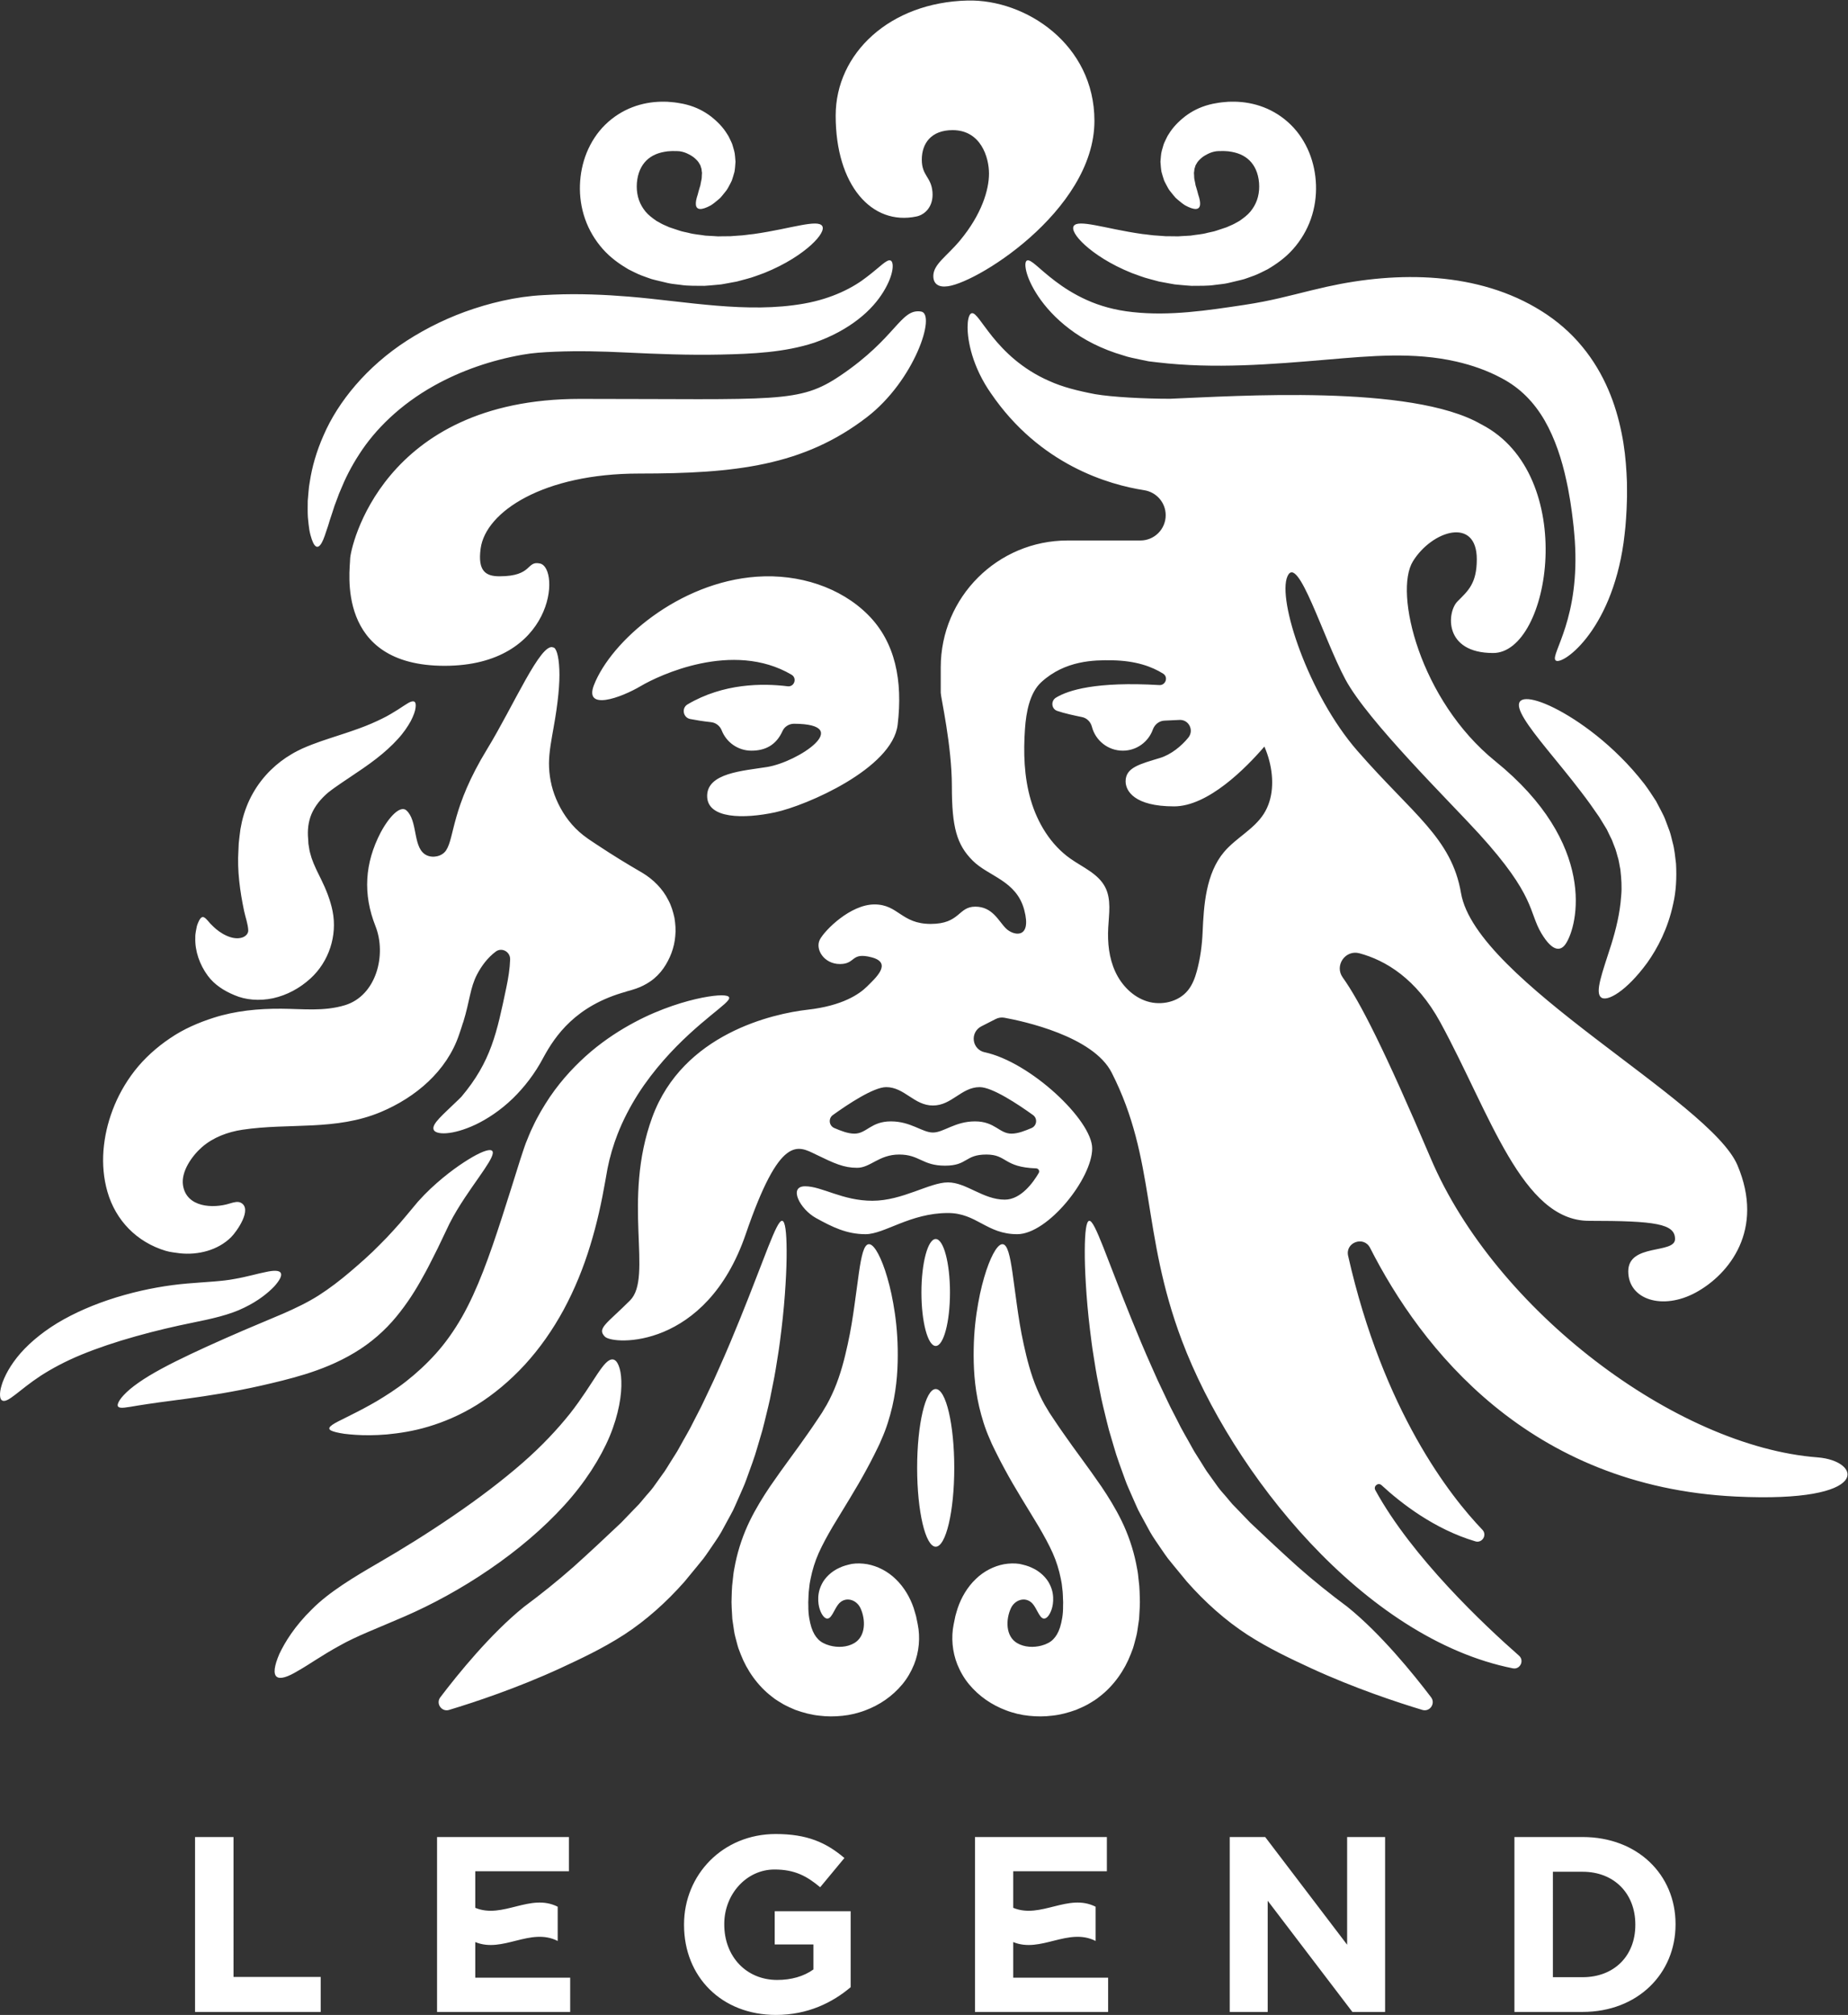
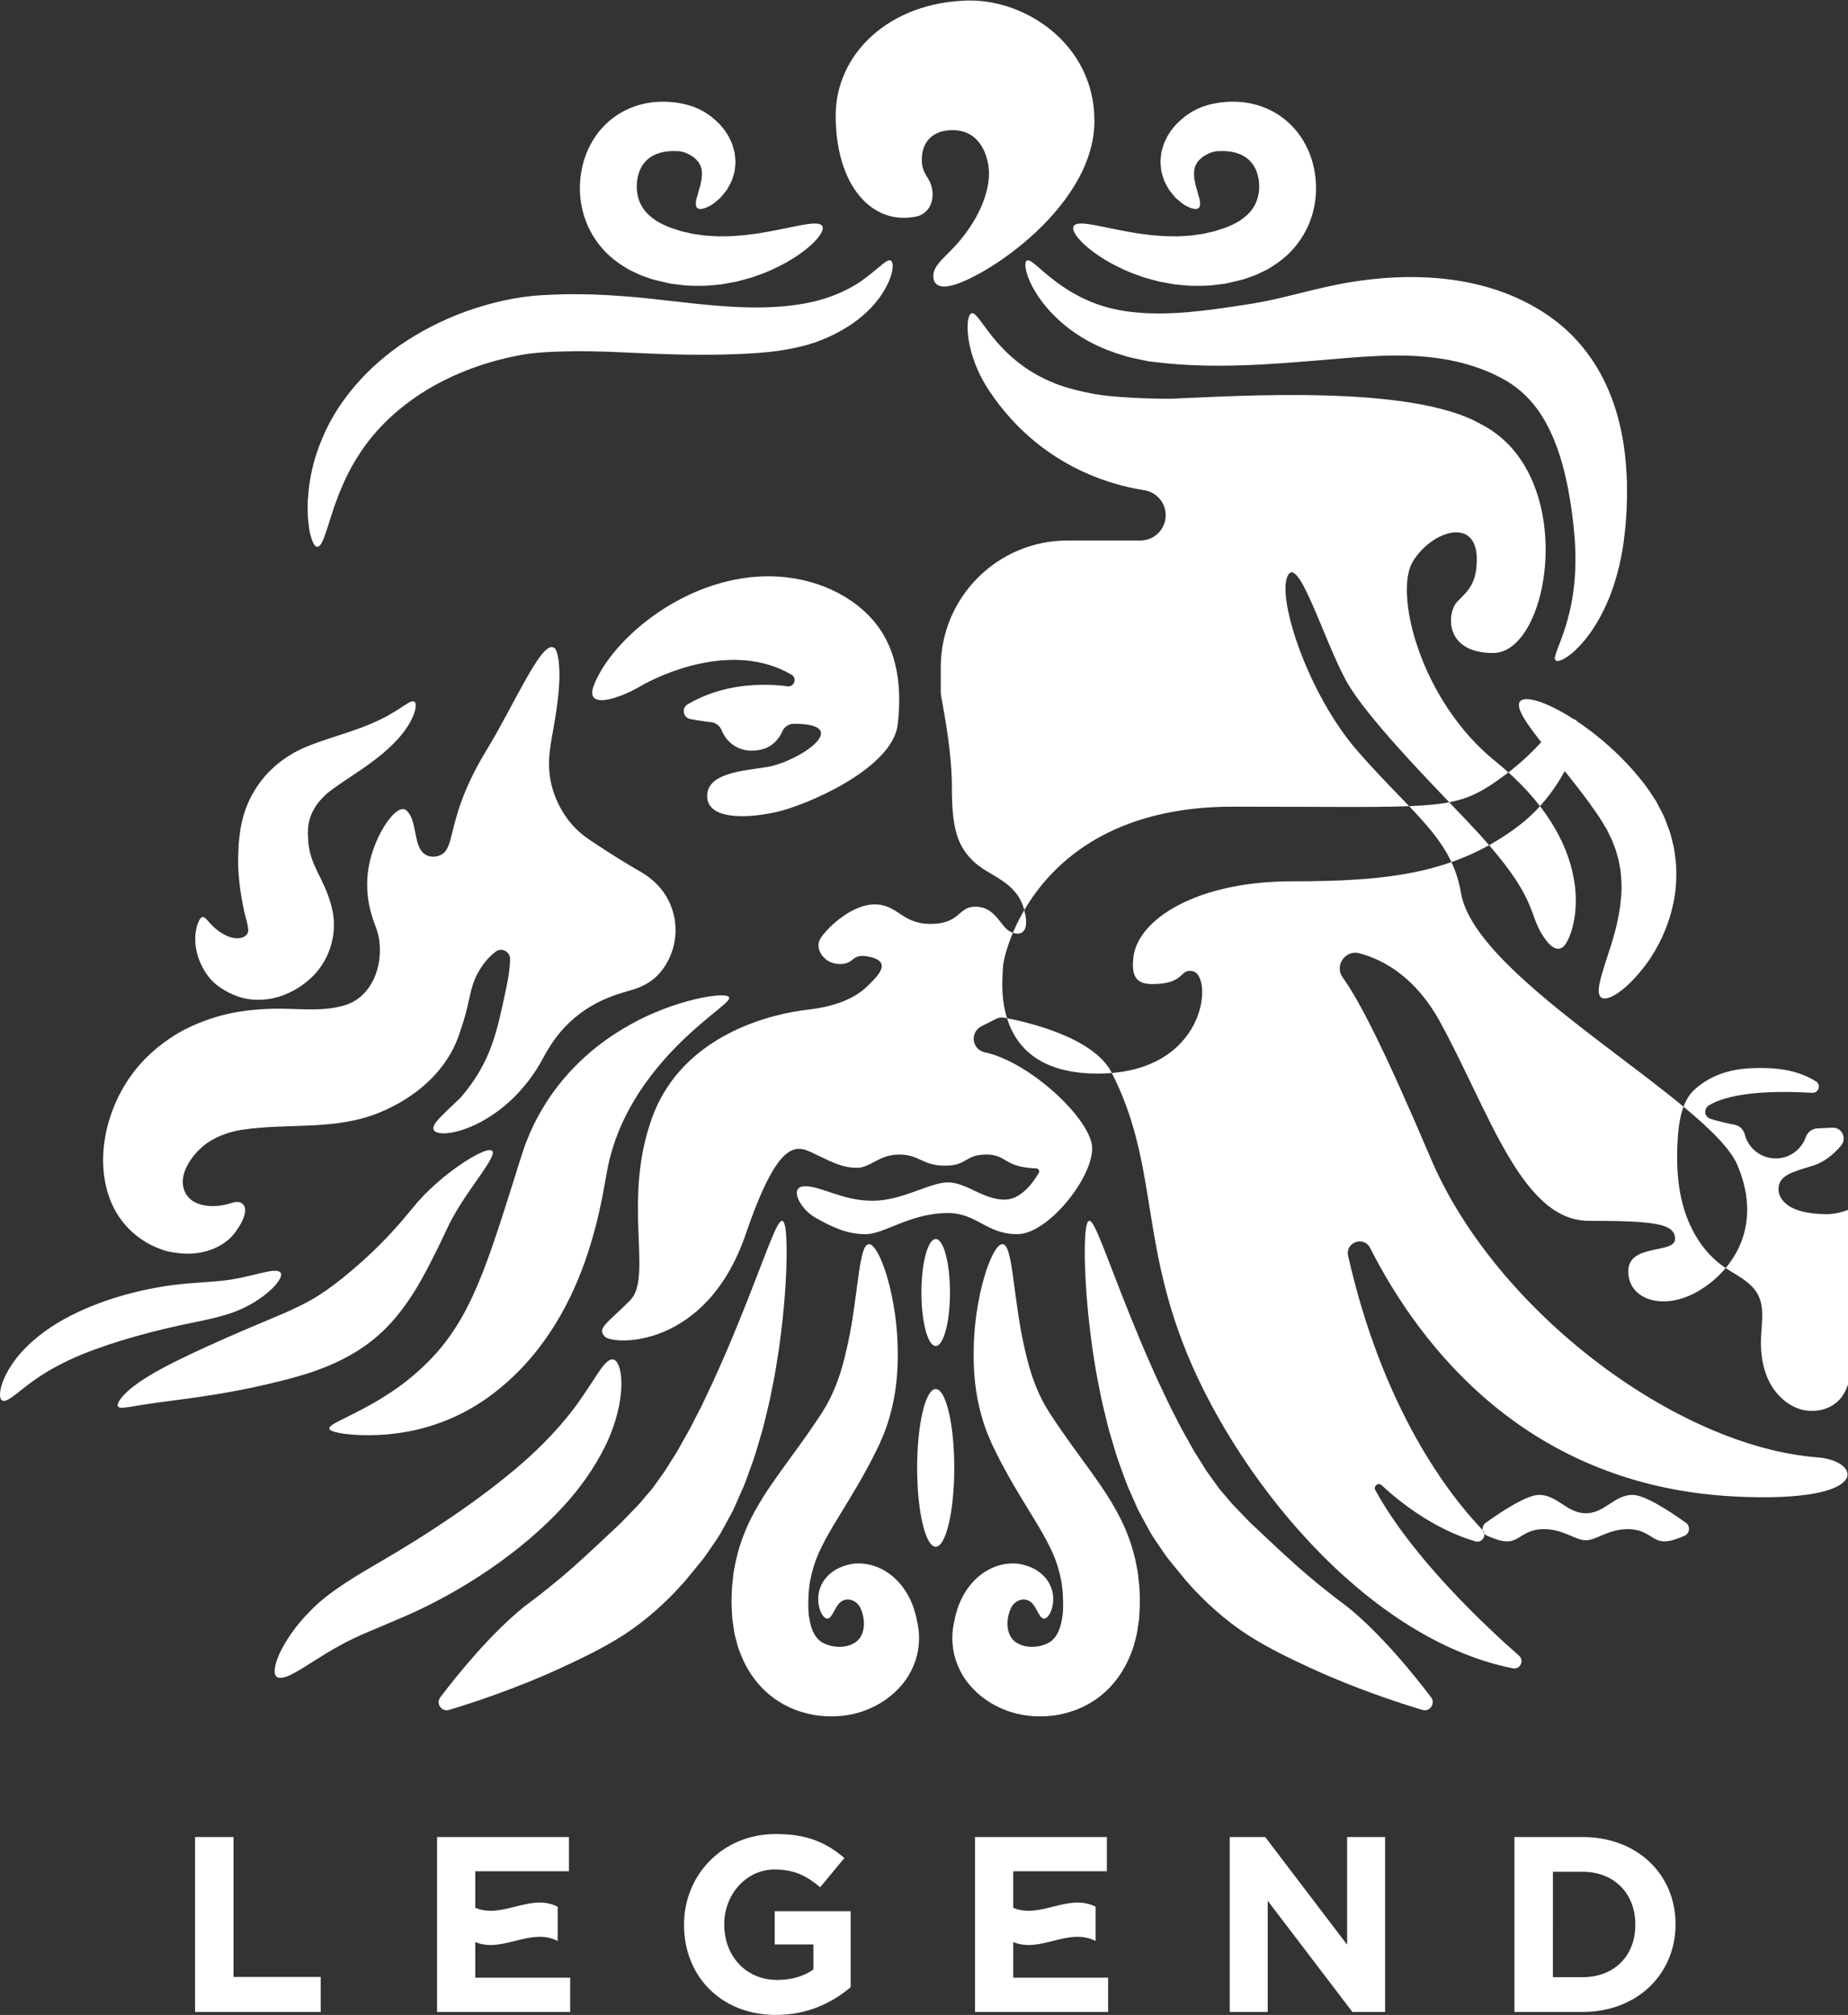
<svg xmlns="http://www.w3.org/2000/svg" xmlns:ns1="http://sodipodi.sourceforge.net/DTD/sodipodi-0.dtd" xmlns:ns2="http://www.inkscape.org/namespaces/inkscape" version="1.1" id="svg2" width="449.52" height="489.96" viewBox="0 0 449.52 489.96" ns1:docname="legend_mark_name_K.eps">
  <rect x="0" y="0" width="449.52" height="489.96" fill="#333333" stroke="none" />
  <defs id="defs6" />
  <ns1:namedview id="namedview4" pagecolor="#ffffff" bordercolor="#000000" borderopacity="0.25" ns2:showpageshadow="2" ns2:pageopacity="0.0" ns2:pagecheckerboard="0" ns2:deskcolor="#d1d1d1" />
  <g id="g8" ns2:groupmode="layer" ns2:label="ink_ext_XXXXXX" transform="matrix(1.333,0,0,-1.333,0,489.96)">
    <g id="g10" transform="scale(0.1)">
-       <path d="M 2022.11,67.91 V 5.469 H 1779.17 V 324.539 h 240.65 V 262.102 H 1848.9 v -66.723 c 50.14,-20.859 100.28,27.41 150.42,2 0,-20.82 0,-41.641 0,-62.449 -50.14,25.41 -100.28,-22.848 -150.42,-1.989 V 67.91 Z m -981.63,0 V 5.469 H 797.531 V 324.539 H 1038.19 V 262.102 H 867.27 v -66.723 c 50.132,-20.859 100.277,27.41 150.42,2 0,-20.82 0,-41.641 0,-62.449 -50.143,25.41 -100.288,-22.848 -150.42,-1.989 V 67.91 Z m 1943.68,97.102 c 0,56.527 -38.75,96.168 -96.18,96.168 h -54.24 V 68.828 h 54.24 c 57.43,0 96.18,38.742 96.18,95.274 z M 2887.98,5.469 H 2763.54 V 324.539 h 124.44 c 100.27,0 169.56,-68.82 169.56,-158.629 v -0.898 c 0,-89.801 -69.29,-159.543 -169.56,-159.543 z m -420.16,0 L 2313.3,208.309 V 5.469 h -69.28 V 324.539 h 64.72 l 149.5,-196.449 v 196.449 h 69.29 V 5.469 Z M 1415.98,0 c -99.37,0 -167.74,69.738 -167.74,164.102 v 0.91 c 0,90.707 70.65,165 167.27,165 57.44,0 92.08,-15.5 125.37,-43.762 l -44.22,-53.32 c -24.62,20.511 -46.5,32.359 -83.42,32.359 -51.05,0 -91.61,-45.129 -91.61,-99.379 v -0.898 c 0,-58.34 40.1,-101.192 96.62,-101.192 25.53,0 48.32,6.379 66.1,19.141 v 45.59 h -70.66 v 60.609 h 138.58 V 50.602 C 1519.45,22.789 1474.32,0 1415.98,0 Z M 355.926,5.469 V 324.539 h 70.187 V 69.289 H 585.191 V 5.469 Z M 689.559,824.02 c -43.485,-25.25 -88.907,-52.348 -120.18,-83.891 -31.598,-30.789 -49.617,-60.41 -59.715,-81.84 -9.402,-21.969 -11.141,-36.238 -4.824,-41.32 6.363,-5.117 20.172,-0.66 39.234,10.922 19.571,10.949 44.555,28.859 75.703,45.769 30.661,17.469 69.848,32.031 119.157,53.512 48.886,21.238 102.812,50.297 154.304,85.609 51.852,35.367 98.438,75.02 136.312,116.598 37.91,41.531 66.1,86.001 83.06,126.301 16.8,40.63 22.13,76.37 21.21,100.78 -0.38,12.25 -2.24,21.79 -5.04,28.4 -2.68,6.58 -6.05,10.19 -10.08,10.82 -17.06,2.44 -34.84,-43.03 -78.6,-98.76 -22.27,-27.87 -50.963,-58.9 -87.174,-90.43 C 916.73,974.98 874.008,942.461 826.66,910.172 779.055,877.629 733.602,849.551 689.559,824.02 Z M 819.477,556.398 c 45.972,13.883 124.054,39.692 202.743,75.93 36.4,16.902 76.8,35.621 116.74,61.402 39.84,25.911 76.99,59.129 109.93,96.411 7.83,9.507 15.62,18.968 23.36,28.371 3.83,4.718 7.64,9.41 11.45,14.097 3.79,4.969 7.58,10.653 11.27,15.969 7.18,10.82 15.09,21.473 21.21,32.274 5.89,10.82 11.73,21.558 17.53,32.187 2.96,5.313 5.65,10.633 7.87,15.992 2.35,5.328 4.7,10.629 7.03,15.91 4.45,10.59 9.57,20.957 13.19,31.387 7.48,20.832 15.32,41.142 20.85,61.142 2.93,9.97 5.82,19.82 8.68,29.53 2.63,9.74 4.84,19.38 7.19,28.85 2.24,9.48 4.68,18.77 6.59,27.99 1.84,9.22 3.64,18.28 5.41,27.2 3.73,17.77 6.36,35.06 8.96,51.61 2.8,16.52 4.61,32.49 6.52,47.67 3.68,30.36 6.01,57.87 7.45,82.05 1.51,24.17 2.11,45.02 2.01,62.13 -0.19,34.18 -2.73,53.33 -8.04,54.11 -5.31,0.78 -13.2,-16.53 -25.67,-47.81 -6.09,-15.7 -13.49,-34.75 -22.05,-56.82 -8.5,-22.07 -18.27,-47.07 -29.37,-74.4 -11.08,-27.31 -23.39,-57.03 -37.37,-88.21 -3.48,-7.78 -7.01,-15.7 -10.59,-23.75 -3.75,-7.91 -7.56,-15.95 -11.42,-24.1 -3.9,-8.11 -7.66,-16.43 -11.76,-24.65 -4.18,-8.13 -8.42,-16.38 -12.71,-24.72 -8.1,-16.97 -18.08,-32.92 -27.18,-49.82 -4.49,-8.53 -10,-16.14 -14.94,-24.37 -5.21,-7.92 -9.83,-16.69 -15.58,-23.98 -5.44,-7.601 -10.92,-15.269 -16.44,-23.011 -5.54,-7.61 -11.81,-13.84 -17.56,-20.949 -3.03,-3.469 -5.6,-6.918 -8.9,-10.52 l -10.76,-11.051 c -7.12,-7.41 -14.29,-14.867 -21.5,-22.367 -29.94,-28.363 -58.49,-55.043 -87.12,-80.754 -28.84,-25.418 -59.129,-49.777 -90.457,-72.988 -60.621,-48.91 -119.961,-121.981 -152.52,-164.86 -8.652,-11.398 2.247,-27.218 15.954,-23.082 z M 2611.43,579.48 c -32.56,42.879 -91.9,115.95 -152.52,164.86 -31.33,23.211 -61.62,47.57 -90.46,72.988 -28.62,25.711 -57.18,52.391 -87.12,80.754 -7.2,7.5 -14.37,14.957 -21.5,22.367 l -10.75,11.051 c -3.3,3.602 -5.87,7.051 -8.91,10.52 -5.75,7.109 -12.02,13.339 -17.55,20.949 -5.53,7.742 -11,15.41 -16.44,23.011 -5.75,7.29 -10.37,16.06 -15.59,23.98 -4.94,8.23 -10.44,15.84 -14.94,24.37 -9.09,16.9 -19.07,32.85 -27.17,49.82 -4.29,8.34 -8.53,16.59 -12.71,24.72 -4.1,8.22 -7.86,16.54 -11.76,24.65 -3.87,8.15 -7.68,16.19 -11.43,24.1 -3.58,8.05 -7.1,15.97 -10.58,23.75 -13.98,31.18 -26.29,60.9 -37.38,88.21 -11.1,27.33 -20.86,52.33 -29.36,74.4 -8.56,22.07 -15.96,41.12 -22.05,56.82 -12.47,31.28 -20.36,48.59 -25.67,47.81 -5.31,-0.78 -7.86,-19.93 -8.04,-54.11 -0.1,-17.11 0.5,-37.96 2.01,-62.13 1.43,-24.18 3.77,-51.69 7.45,-82.05 1.91,-15.18 3.72,-31.15 6.51,-47.67 2.61,-16.55 5.23,-33.84 8.96,-51.61 1.77,-8.92 3.57,-17.98 5.41,-27.2 1.92,-9.22 4.36,-18.51 6.59,-27.99 2.36,-9.47 4.56,-19.11 7.2,-28.85 2.85,-9.71 5.75,-19.56 8.68,-29.53 5.53,-20 13.36,-40.31 20.84,-61.142 3.63,-10.43 8.74,-20.797 13.2,-31.387 2.33,-5.281 4.67,-10.582 7.03,-15.91 2.21,-5.359 4.91,-10.679 7.87,-15.992 5.8,-10.629 11.64,-21.367 17.53,-32.187 6.12,-10.801 14.02,-21.454 21.21,-32.274 3.69,-5.316 7.48,-11 11.27,-15.969 3.81,-4.687 7.61,-9.379 11.45,-14.097 7.74,-9.403 15.53,-18.864 23.36,-28.371 32.94,-37.282 70.09,-70.5 109.92,-96.411 39.94,-25.781 80.34,-44.5 116.74,-61.402 78.69,-36.238 156.77,-62.047 202.76,-75.93 13.7,-4.136 24.59,11.684 15.94,23.082 z M 1338.21,803.09 c 0.72,6.801 2.37,13.68 3.59,20.539 5.58,27.41 14.95,54.031 26.37,77.543 11.49,23.41 24.27,43.898 36.8,62.519 25.17,36.779 48.82,67.279 69.5,97.229 5.11,7.48 10.42,14.79 15.19,22.15 2.44,3.66 4.87,7.29 7.28,10.91 1.14,1.76 2.57,3.73 3.48,5.28 l 2.65,4.54 c 7.53,11.67 13.83,24.72 19.5,37.92 11.29,26.59 18.49,54.83 24.22,81.09 5.83,26.33 9.61,51.18 12.66,73.27 3.06,22.34 5.7,41.65 7.87,57.56 4.61,32.11 9.19,50.76 17.36,52.25 8.11,1.5 19.36,-15.18 30.37,-47.64 5.32,-16.24 10.81,-36.41 14.98,-60.39 4.34,-23.96 7.59,-51.69 8.12,-83.11 0.51,-31.4 -1.03,-66.52 -9.96,-105.17 -4.6,-19.27 -10.49,-39.45 -19.8,-60.02 l -3.31,-7.75 c -1.11,-2.56 -2.15,-4.47 -3.25,-6.75 -2.16,-4.37 -4.35,-8.79 -6.54,-13.23 -4.34,-8.97 -9.14,-17.68 -13.92,-26.619 -19.18,-35.59 -41.87,-70.992 -61.86,-104.391 -9.75,-16.648 -18.62,-32.769 -25.6,-48.32 -6.84,-15.531 -11.48,-30.641 -14.69,-46.578 -0.61,-4.043 -1.73,-7.891 -2.08,-12.043 l -1.37,-12.328 c -0.43,-4.141 -0.34,-8.512 -0.6,-12.731 -0.24,-4.289 -0.43,-8.5 -0.12,-12.281 -0.29,-16.23 2.48,-29.508 5.64,-39.801 3.42,-10.269 7.44,-16.449 12.3,-21.457 4.76,-5.051 12.12,-9.031 21.41,-11.531 14.36,-3.852 31.22,-3.168 44.3,4.43 21.68,12.59 20.94,43.41 11.57,63.699 -7.82,16.922 -29.35,22.441 -41.23,6.242 -2.93,-4.019 -5.18,-8.34 -7.17,-12.012 -3.99,-7.429 -7.13,-12.289 -11.22,-13.027 -4.02,-0.742 -9.11,3.238 -13.27,12.906 -2.03,4.852 -3.85,11.16 -4.22,19.371 -0.34,8.121 0.39,18.539 6.32,30.289 5.63,11.711 17.71,23.582 32.25,29.973 7.46,3.629 14.47,5.258 22.61,7.117 9.51,1.434 18.84,1.063 28.25,-0.508 18.54,-3.402 37.22,-12.781 52.04,-27.339 14.99,-14.379 26.04,-33.192 32.62,-52.551 1.49,-4.801 3.01,-9.75 4.33,-14.719 1.01,-4.91 2.04,-9.883 3.07,-14.902 4.95,-24.09 2.47,-50.5 -6.62,-73.289 -5.26,-13.039 -12.53,-25.66 -21.6,-36.508 -18.17,-21.801 -41.5,-37.652 -67.6,-47.402 -6.54,-2.508 -13.36,-4.481 -20.35,-6.25 l -10.73,-2.188 c -3.53,-0.543 -7.02,-0.961 -10.57,-1.402 -14.09,-1.5 -28.12,-1.532 -42.49,0.281 -14.33,1.449 -28.98,5.32 -43.56,10.609 -7.21,2.961 -14.49,6.25 -21.53,10.09 -6.88,4.301 -14.16,8.11 -20.49,13.488 -26.56,20.063 -46.4,48.922 -57.45,77.692 l -4.16,10.902 c -1.26,3.629 -2.05,7.137 -3.07,10.746 -1.73,7.094 -4.16,14.614 -4.97,21.5 -1.04,7.032 -2.08,14.09 -3.13,21.184 -0.5,6.848 -0.84,13.648 -1.16,20.527 -0.48,6.992 -0.33,13.582 -0.08,20.133 0.28,6.617 0.27,13.156 0.89,19.906 0.74,6.75 1.48,13.543 2.23,20.352 z m 738.54,0 c -0.73,6.801 -2.38,13.68 -3.6,20.539 -5.57,27.41 -14.94,54.031 -26.36,77.543 -11.49,23.41 -24.27,43.898 -36.8,62.519 -25.17,36.779 -48.83,67.279 -69.5,97.229 -5.12,7.48 -10.43,14.79 -15.19,22.15 -2.45,3.66 -4.87,7.29 -7.29,10.91 -1.14,1.76 -2.56,3.73 -3.47,5.28 l -2.66,4.54 c -7.53,11.67 -13.83,24.72 -19.49,37.92 -11.3,26.59 -18.49,54.83 -24.23,81.09 -5.83,26.33 -9.6,51.18 -12.65,73.27 -3.06,22.34 -5.7,41.65 -7.88,57.56 -4.61,32.11 -9.19,50.76 -17.36,52.25 -8.1,1.5 -19.35,-15.18 -30.37,-47.64 -5.31,-16.24 -10.8,-36.41 -14.97,-60.39 -4.34,-23.96 -7.6,-51.69 -8.12,-83.11 -0.51,-31.4 1.03,-66.52 9.96,-105.17 4.6,-19.27 10.48,-39.45 19.8,-60.02 l 3.31,-7.75 c 1.11,-2.56 2.15,-4.47 3.24,-6.75 2.17,-4.37 4.35,-8.79 6.55,-13.23 4.34,-8.97 9.14,-17.68 13.91,-26.619 19.18,-35.59 41.88,-70.992 61.87,-104.391 9.74,-16.648 18.62,-32.769 25.59,-48.32 6.85,-15.531 11.49,-30.641 14.7,-46.578 0.61,-4.043 1.72,-7.891 2.07,-12.043 l 1.38,-12.328 c 0.43,-4.141 0.33,-8.512 0.59,-12.731 0.25,-4.289 0.43,-8.5 0.12,-12.281 0.29,-16.23 -2.47,-29.508 -5.63,-39.801 -3.42,-10.269 -7.44,-16.449 -12.3,-21.457 -4.77,-5.051 -12.13,-9.031 -21.42,-11.531 -14.35,-3.852 -31.21,-3.168 -44.29,4.43 -21.68,12.59 -20.95,43.41 -11.57,63.699 7.82,16.922 29.35,22.441 41.23,6.242 2.92,-4.019 5.17,-8.34 7.16,-12.012 3.99,-7.429 7.13,-12.289 11.22,-13.027 4.03,-0.742 9.12,3.238 13.27,12.906 2.04,4.852 3.85,11.16 4.22,19.371 0.35,8.121 -0.38,18.539 -6.31,30.289 -5.64,11.711 -17.72,23.582 -32.25,29.973 -7.46,3.629 -14.47,5.258 -22.62,7.117 -9.51,1.434 -18.83,1.063 -28.24,-0.508 -18.54,-3.402 -37.22,-12.781 -52.04,-27.339 -14.99,-14.379 -26.05,-33.192 -32.62,-52.551 -1.49,-4.801 -3.02,-9.75 -4.33,-14.719 -1.02,-4.91 -2.04,-9.883 -3.07,-14.902 -4.96,-24.09 -2.47,-50.5 6.61,-73.289 5.26,-13.039 12.53,-25.66 21.6,-36.508 18.17,-21.801 41.51,-37.652 67.61,-47.402 6.53,-2.508 13.36,-4.481 20.34,-6.25 l 10.73,-2.188 c 3.54,-0.543 7.03,-0.961 10.57,-1.402 14.09,-1.5 28.13,-1.532 42.49,0.281 14.34,1.449 28.99,5.32 43.56,10.609 7.21,2.961 14.49,6.25 21.54,10.09 6.87,4.301 14.16,8.11 20.49,13.488 26.56,20.063 46.4,48.922 57.45,77.692 l 4.15,10.902 c 1.27,3.629 2.06,7.137 3.07,10.746 1.74,7.094 4.17,14.614 4.98,21.5 1.03,7.032 2.08,14.09 3.13,21.184 0.49,6.848 0.84,13.648 1.16,20.527 0.47,6.992 0.33,13.582 0.07,20.133 -0.28,6.617 -0.26,13.156 -0.89,19.906 -0.73,6.75 -1.47,13.543 -2.22,20.352 z m 193.89,2316.33 c -67.18,-10.04 -135.91,-20.69 -203.91,-13.1 -31.91,3.36 -60.1,11.36 -83.57,22.03 -23.54,10.54 -42.64,23.09 -57.74,34.53 -15.09,11.46 -26.39,21.72 -34.49,28.64 -8.14,6.91 -13.45,10.32 -16.77,8.93 -3.32,-1.38 -4.15,-8.33 -1.35,-19.82 2.78,-11.49 9.57,-27.36 21.96,-45.86 12.4,-18.42 30.72,-39.41 56.54,-58.97 25.65,-19.72 59.22,-37.16 98.52,-48.55 9.78,-3.48 19.97,-5.14 30.42,-7.48 5.25,-1.08 10.55,-2.17 15.91,-3.27 5.37,-0.64 10.79,-1.27 16.27,-1.92 103.67,-12.24 206.56,-3.69 310.09,5.1 78.55,6.67 157.41,14.16 235.03,-3.64 28.78,-6.59 56.91,-16.4 82.92,-30.45 33.97,-17.92 59.06,-43.97 78.27,-77.05 18.95,-33.06 31.5,-71.58 39.63,-109.65 1,-4.78 2.01,-9.51 3,-14.22 0.84,-4.79 1.68,-9.53 2.5,-14.24 1.85,-9.37 2.94,-18.84 4.35,-28.06 1.38,-9.23 2.18,-18.46 3.34,-27.44 1,-8.93 1.42,-17.21 2.2,-25.63 2.2,-33.28 1.05,-63.5 -2.35,-89.87 -3.36,-26.39 -8.93,-48.89 -14.66,-67.14 -11.52,-36.66 -23.07,-55.72 -18.27,-61.08 2.33,-2.73 9.31,-1.39 19.36,4.98 10.01,6.39 23.11,17.85 36.88,35.29 13.77,17.4 28.14,40.83 40.3,70.1 12.17,29.23 22.03,64.25 27.62,103.6 1.17,9.77 2.64,20.08 3.49,30.18 0.7,10.04 1.73,20.27 2.08,30.86 0.34,10.59 0.96,21.38 0.76,32.54 -0.03,5.57 -0.06,11.2 -0.09,16.88 -0.27,5.72 -0.53,11.5 -0.81,17.33 -1.33,23.35 -3.78,47.86 -9.1,73.36 -5.18,25.47 -12.64,52.03 -24.22,78.78 -11.5,26.71 -27.14,53.71 -47.69,78.45 -20.37,24.87 -45.85,46.94 -73.91,64.48 -115.3,72.55 -262.55,73.16 -391.7,44.57 -38.69,-8.56 -76.41,-19.44 -115.37,-27.04 -11.76,-2.29 -23.55,-4.37 -35.44,-6.15 z m -598.19,161.31 c 15.75,3.32 31.25,18.54 29.13,44.54 -2.28,28.02 -19.47,29.32 -19.47,59.12 0,29.81 17.27,53.84 56.22,53.84 51.48,0 66.39,-49.45 66.39,-79.26 0,-29.81 -13.41,-74.47 -52.84,-121.93 -24.05,-28.97 -48.77,-43.36 -48.77,-65.04 0,-21.68 21.67,-18.97 21.67,-18.97 48.78,0 272.33,136.84 272.33,302.13 0,139.55 -125.58,222.02 -231.46,219.49 -141.8,-3.38 -240.71,-96.19 -240.71,-210 0,-126.68 65.71,-201.2 147.51,-183.92 z M 2872.2,2363.47 c -52.05,33.44 -90.59,43.94 -98.75,32.19 -8.3,-11.83 13.56,-42.6 49.84,-87.3 18.04,-22.39 39.8,-48.2 61.86,-77.23 11.16,-14.43 22.14,-29.77 32.94,-45.64 5.03,-7.81 9.12,-15.22 13.99,-22.87 1.89,-3.95 3.81,-7.91 5.73,-11.9 2.02,-3.95 4.12,-7.9 5.42,-12.08 1.59,-4.1 3.17,-8.16 4.75,-12.21 1.5,-4.06 2.27,-8.24 3.53,-12.29 2.85,-8.04 3.49,-16.38 5.32,-24.42 1.83,-16.33 3.07,-32.51 1.48,-48.47 -2.12,-31.87 -9.9,-62.24 -17.94,-88.26 -16.61,-52.06 -30.46,-87.88 -18.57,-96.9 10.76,-8.4 45.9,11.02 84.24,63.47 18.68,26.33 37.58,61.97 47.21,107.27 5.26,22.46 6.58,47.5 5.16,73.35 -1.64,12.86 -2.61,26.19 -6.31,39.12 -1.69,6.48 -3.05,13.18 -5.23,19.58 -2.36,6.34 -4.74,12.71 -7.14,19.13 -2.26,6.52 -5.32,12.49 -8.4,18.4 -3.1,5.91 -6.17,11.79 -9.22,17.61 -7,10.74 -14.13,21.79 -21.29,31.31 -14.28,18.31 -28.96,34.87 -43.78,49.47 -29.49,29.44 -58.9,51.87 -84.84,68.67 z M 1680.8,3107.3 c -37.6,5.93 -44.37,-47.41 -147.43,-116.94 -75.48,-50.91 -113.55,-42.42 -475.3,-42.42 -361.75,0 -419.164,-273.17 -419.164,-292.15 0,-18.96 -28.093,-194.74 172.422,-194.74 200.522,0 211.462,178.39 174.082,186.62 -25.398,5.58 -12.699,-23.32 -73.89,-23.32 -24.383,0 -40.239,8.56 -34.411,50.84 9.231,66.98 114.403,136.58 289.181,136.58 174.78,0 299.77,13.72 415.61,102.8 87.02,66.93 126.85,188.33 98.9,192.73 z m 635.53,-819.87 c -2.31,8.96 -5.36,17.77 -9.05,26.32 -33.84,-39.27 -102.76,-109.12 -164.86,-109.12 -72.82,0 -88.41,28.45 -88.41,45.72 0,25.4 26.43,31.5 63.01,42.68 19.64,6 38.89,21.47 51.46,37.04 10.83,13.41 0.85,33.26 -16.35,32.26 -7.84,-0.46 -16.98,-0.91 -27.02,-1.26 -9.85,-0.35 -18.07,-7.02 -21.41,-16.31 -8.07,-22.45 -29.52,-38.52 -54.77,-38.52 -27.11,0 -49.9,18.52 -56.39,43.6 -2.32,8.9 -9.12,15.92 -18.15,17.72 -13.6,2.72 -32.72,6.91 -45.21,11.24 -10.72,3.72 -11.89,18.28 -2.21,24.19 22.2,13.57 73.18,29.73 188.53,22.92 11.67,-0.69 16.89,14.66 6.99,20.85 -20.18,12.62 -49.29,23.68 -93.67,24.37 -31.89,0.5 -85.05,0 -128.58,-39.82 -21.39,-19.57 -27.71,-55.31 -29.79,-84.66 -3.11,-43.72 -1.78,-88.3 10.53,-130.37 12.32,-42.07 36.4,-81.66 72.21,-106.94 22.7,-16.02 50.94,-27.48 63.62,-52.19 11.4,-22.2 6.86,-48.74 5.5,-73.66 -1.49,-27.31 1.4,-55.37 12.8,-80.24 11.41,-24.85 32.12,-46.23 58.25,-54.34 26.13,-8.11 57.4,-1.01 74.55,20.3 8.1,10.08 12.75,22.54 16.14,35.01 6.32,23.24 9.5,47.2 10.53,71.26 2.07,48.12 5.74,106.69 39.29,146.19 21.6,25.41 53.93,40.91 72.03,68.91 18.14,28.08 18.77,64.49 10.43,96.85 z m -613.9,-628.47 c -34.55,0 -51.82,33.52 -85.36,33.52 -22.82,0 -69.66,-31.07 -97.24,-50.91 -8.71,-6.26 -7.14,-19.6 2.75,-23.76 11.46,-4.83 24.32,-10.17 36.57,-10.17 22.36,0 29.98,22.35 66.56,22.35 36.58,0 57.17,-20.32 76.72,-20.32 19.54,0 40.14,20.32 76.72,20.32 36.58,0 44.2,-22.35 66.56,-22.35 12.25,0 25.11,5.34 36.57,10.17 9.89,4.16 11.46,17.5 2.76,23.76 -27.59,19.84 -74.43,50.91 -97.26,50.91 -33.53,0 -50.8,-33.52 -85.35,-33.52 z M 3167.71,945.621 c -378.87,18.301 -574.95,271.489 -667.57,453.629 -11.43,22.48 -45.66,10.08 -40.08,-14.52 64.26,-283.6 186.48,-438.73 245.01,-499.691 9.01,-9.391 -0.23,-24.859 -12.72,-21.18 -75.01,22.141 -136.43,70.301 -171.24,102.461 -6.17,5.711 -15.43,-1.672 -11.39,-9.031 67.1,-122.5 199.15,-246.559 262.18,-301.91 10.15,-8.91 2.03,-25.75 -11.22,-23.109 -271.12,54.039 -512.68,355.859 -604.03,598.15 -74.19,196.75 -47.08,329.29 -128.04,488.49 -33.84,66.54 -161.49,93.92 -195.75,100.17 -5.45,0.99 -11.02,0.15 -15.96,-2.37 l -26.31,-13.43 c -9.59,-4.88 -15.02,-15.31 -13.54,-25.97 1.44,-10.46 9.22,-18.95 19.54,-21.15 83.61,-17.73 196.45,-124.14 196.45,-175.45 0,-54.88 -80.94,-156.49 -136.84,-156.49 -55.88,0 -73.84,38.61 -126.34,38.61 -69.09,0 -115.84,-38.61 -150.39,-38.61 -34.55,0 -60.97,13.21 -90.43,29.47 -29.47,16.26 -50.81,57.92 -19.9,57.92 30.91,0 68,-26.42 122.87,-26.42 54.87,0 104.32,33.53 137.85,33.53 33.54,0 64.02,-31.49 103.65,-31.49 30.17,0 52.88,32.96 62.02,48.71 2.11,3.63 -0.49,8.19 -4.69,8.34 -59.91,2.12 -52.93,25.25 -90.86,25.25 -39.75,0 -33.87,-20.32 -75.53,-20.32 -41.66,0 -46.41,20.32 -83.56,20.32 -37.14,0 -52.44,-24.21 -76.83,-24.21 -24.39,0 -41.49,7.95 -75.02,24.21 -33.54,16.26 -65.55,37.6 -128.25,-145.31 -72.14,-210.42 -241.63,-202.22 -256.87,-186.97 -15.25,15.24 3.04,23.38 45.72,66.05 42.68,42.68 -15.24,181.89 40.65,334.31 55.88,152.43 220.5,189 283.51,196.12 62.99,7.11 93.99,27.95 108.72,42.68 14.74,14.74 46.74,42.68 8.13,52.84 -38.62,10.16 -28.46,-12.2 -57.92,-12.2 -29.47,0 -45.73,27.44 -36.58,44.72 9.14,17.27 55.88,64.01 99.58,64.01 43.7,0 48.78,-35.56 102.63,-35.56 53.85,0 49.79,31.5 81.3,31.5 31.5,0 42.16,-25.91 55.88,-39.63 13.72,-13.72 47.76,-20.32 33.54,33.53 -14.23,53.86 -65.04,60.97 -94.16,90.1 -29.13,29.13 -37.94,60.97 -37.94,135.49 0,74.52 -20.32,162.58 -20.32,170.71 v 46.29 c 0,127.83 103.62,231.46 231.45,231.46 h 132.94 c 25.48,0 46.12,20.65 46.12,46.12 0,22.89 -16.78,42.14 -39.4,45.64 -63.51,9.81 -190.39,45.8 -279.79,177.18 -1.78,2.57 -3.54,5.13 -5.18,7.68 -0.06,0.08 -0.11,0.15 -0.16,0.23 h 0.02 c -1.85,2.88 -3.64,5.75 -5.32,8.6 -14.67,24.99 -22.83,48.24 -27.21,67.45 -4.39,19.23 -5.06,34.53 -4.09,44.98 1.09,10.5 3.85,16.2 7.4,16.71 7.11,1.18 16.54,-16.61 37.54,-42.82 10.51,-12.99 23.93,-27.81 41.02,-42.08 17.12,-14.21 37.74,-27.87 62.25,-38.53 24.22,-11.15 52.68,-18.23 83.72,-24.17 31.23,-5.4 89.4,-8.47 137.12,-8.47 119.31,4.74 440.66,27.01 567.64,-46.5 0.24,-0.12 0.48,-0.23 0.7,-0.34 177.93,-91.82 126.34,-416.95 21.24,-416.95 -90.77,0 -84.34,74.86 -65.03,94.17 19.3,19.3 35.23,32.52 35.23,76.89 0,77.89 -81.6,52.68 -116.52,-3.73 -35.23,-56.9 12.92,-253.58 150.1,-364.54 186.87,-151.12 151.07,-300.02 128.65,-333.36 -9.3,-13.82 -24.09,-14.6 -44.33,19.18 -23.53,39.28 -9.81,67.34 -113.84,181.6 -54.24,59.57 -203.23,205.82 -243.87,281.7 -40.65,75.87 -86.71,230.32 -105.68,188.04 -18.97,-42.29 38,-215.47 127.36,-318.11 100.71,-115.69 172.07,-158.86 189.33,-259.8 27.43,-160.27 454.22,-378.34 504.36,-496.21 50.12,-117.87 -14.91,-199.17 -75.88,-232.37 -60.97,-33.19 -123.29,-12.87 -123.29,38.62 0,51.48 85.36,31.16 85.36,58.93 0,27.78 -35.24,33.2 -157.17,33.2 -121.93,0 -180.2,195.1 -270.97,361.74 -43.88,80.57 -100.75,113.64 -147.78,126.3 -25.77,6.94 -46.03,-22.44 -30.49,-44.13 30.96,-43.18 76.47,-132.21 160.66,-330.11 117.87,-277.06 447.41,-525.61 705.87,-545.33 79.95,-6.09 102.81,-83.631 -149.03,-71.459 z M 1959.42,3263.45 c -3.98,-5.96 2.76,-18.81 20.28,-34.78 17.54,-15.83 45.82,-35.13 85.62,-51.11 10.12,-3.52 20.54,-7.93 32.1,-10.79 5.75,-1.54 11.62,-3.11 17.6,-4.72 6.15,-1.14 12.41,-2.32 18.79,-3.5 3.2,-0.57 6.44,-1.14 9.69,-1.71 3.33,-0.32 6.68,-0.64 10.07,-0.97 6.78,-0.6 13.67,-1.28 20.72,-1.7 14.2,0.26 28.91,-0.49 44.08,1.87 7.55,1.07 15.31,1.48 22.97,3.31 7.69,1.84 15.47,3.7 23.33,5.58 3.9,0.84 7.9,2.12 11.96,3.65 4.03,1.46 8.08,2.92 12.16,4.4 8.12,3.1 16.32,7.43 24.51,11.5 16.18,9.55 32.47,21.06 46.4,36.82 13.87,15.63 25.31,34.53 32.42,55 7.17,20.46 9.99,41.57 9.32,61.8 -0.71,20.29 -4.6,39.83 -12.31,59.02 -7.8,19.08 -19.15,36.68 -33.72,50.93 -14.48,14.28 -31.79,25.16 -49.5,31.94 -17.76,6.86 -35.68,9.74 -52.25,10.12 -4.12,0 -8.24,0.07 -12.24,-0.13 -3.93,-0.34 -7.84,-0.68 -11.72,-1.03 -3.89,-0.3 -7.49,-1.14 -11.19,-1.72 -3.66,-0.65 -7,-1.15 -11.84,-2.5 -17.92,-4.72 -31.89,-12.16 -44.1,-21.4 -12.06,-9.42 -22.47,-20.08 -30.11,-32.78 -2.08,-2.89 -3.58,-6.42 -5.19,-9.66 -1.48,-3.36 -3.23,-6.38 -4.22,-9.91 -2.07,-6.96 -4.26,-13.53 -4.63,-20.43 -0.36,-3.38 -0.62,-6.7 -0.83,-9.93 0.12,-3.23 0.43,-6.4 0.73,-9.48 0.35,-3.08 0.56,-6.13 1.16,-8.97 0.79,-2.75 1.57,-5.46 2.33,-8.12 0.84,-2.6 1.66,-5.15 2.46,-7.65 1,-2.35 2.2,-4.49 3.3,-6.63 2.3,-4.18 4.25,-8.42 6.78,-11.74 2.55,-3.31 5.04,-6.38 7.43,-9.23 1.21,-1.39 2.39,-2.76 3.53,-4.09 1.28,-1.13 2.54,-2.24 3.75,-3.31 4.94,-4.19 9.33,-7.76 13.45,-10.33 4.3,-2.35 8.1,-4.07 11.38,-5.17 6.59,-2.2 11.12,-1.97 13.66,0.58 2.53,2.54 3,7.26 1.86,13.59 -0.58,3.16 -1.56,6.73 -2.91,10.62 -1.09,4.02 -2.14,8.51 -3.64,13.16 -0.37,1.15 -0.75,2.33 -1.14,3.54 -0.22,1.22 -0.43,2.47 -0.66,3.75 -0.46,2.5 -0.98,5.04 -1.55,7.61 -0.56,2.57 -0.26,5.15 -0.55,7.7 -0.05,1.27 -0.25,2.56 -0.25,3.81 0.17,1.19 0.36,2.4 0.54,3.63 0.11,1.17 0.22,2.35 0.33,3.56 0.24,1.14 0.79,2.19 1.09,3.26 0.3,1.03 0.61,2.08 0.92,3.14 0.61,0.97 1.17,1.9 1.66,2.85 1.84,3.78 5.01,7.03 8.7,10.35 3.67,3.34 8.97,6.29 14.47,8.88 5.56,2.56 12.39,4.02 16.94,4.01 0.73,0.1 3.17,0.08 5.31,0.08 2.13,-0.06 4.35,0.21 6.41,-0.04 2.06,-0.13 4.13,-0.27 6.23,-0.41 1.97,-0.29 3.96,-0.58 5.96,-0.88 7.82,-1.38 14.9,-3.72 20.93,-7.02 11.96,-6.51 20.81,-16.84 25.66,-31.27 2.4,-7.06 3.94,-16.06 3.93,-24.81 0.03,-8.79 -1.37,-17.34 -4.09,-25.02 -2.74,-7.71 -6.71,-14.46 -11.84,-20.79 -5.12,-6.32 -12.29,-11.71 -19.91,-17.04 -4.37,-2.24 -8.3,-4.91 -12.95,-6.99 l -7.04,-3.09 c -2.27,-1.11 -4.66,-2.12 -7.35,-2.85 -5.19,-1.72 -10.32,-3.42 -15.39,-5.1 -5.06,-1.82 -10.45,-2.42 -15.58,-3.77 -10.22,-2.95 -20.89,-3.37 -31.06,-5.15 -5.24,-0.28 -10.39,-0.57 -15.45,-0.86 -2.56,-0.16 -5.1,-0.33 -7.62,-0.49 -2.55,0.04 -5.07,0.1 -7.58,0.14 -5.05,0.04 -10.02,0.08 -14.9,0.12 -4.93,0.37 -9.78,0.72 -14.53,1.07 -9.58,0.31 -18.76,2.1 -27.71,2.87 -35.61,4.99 -65.18,12.29 -86.59,16.14 -21.44,3.95 -34.79,4.68 -38.78,-1.33 z m -859.4,-42.15 c 13.95,-15.76 30.23,-27.27 46.41,-36.82 8.19,-4.07 16.39,-8.4 24.51,-11.5 4.08,-1.48 8.13,-2.94 12.16,-4.4 4.06,-1.53 8.06,-2.81 11.97,-3.65 7.85,-1.88 15.63,-3.74 23.31,-5.58 7.67,-1.83 15.44,-2.24 22.99,-3.31 15.15,-2.36 29.86,-1.61 44.07,-1.87 7.05,0.42 13.94,1.1 20.72,1.7 3.38,0.33 6.73,0.65 10.06,0.97 3.26,0.57 6.5,1.14 9.7,1.71 6.38,1.18 12.64,2.36 18.8,3.5 5.97,1.61 11.84,3.18 17.59,4.72 11.56,2.86 21.98,7.27 32.1,10.79 39.8,15.98 68.07,35.28 85.62,51.11 17.51,15.97 24.26,28.82 20.28,34.78 -3.99,6.01 -17.34,5.28 -38.78,1.33 -21.4,-3.85 -50.98,-11.15 -86.59,-16.14 -8.95,-0.77 -18.13,-2.56 -27.71,-2.87 -4.75,-0.35 -9.6,-0.7 -14.53,-1.07 -4.88,-0.04 -9.85,-0.08 -14.9,-0.12 -2.51,-0.04 -5.03,-0.1 -7.58,-0.14 -2.52,0.16 -5.06,0.33 -7.61,0.49 -5.08,0.29 -10.23,0.58 -15.45,0.86 -10.19,1.78 -20.85,2.2 -31.07,5.15 -5.13,1.35 -10.52,1.95 -15.58,3.77 -5.07,1.68 -10.2,3.38 -15.39,5.1 -2.7,0.73 -5.08,1.74 -7.35,2.85 l -7.04,3.09 c -4.65,2.08 -8.58,4.75 -12.95,6.99 -7.61,5.33 -14.79,10.72 -19.92,17.04 -5.12,6.33 -9.1,13.08 -11.83,20.79 -2.72,7.68 -4.12,16.23 -4.09,25.02 -0.01,8.75 1.53,17.75 3.93,24.81 4.84,14.43 13.7,24.76 25.66,31.27 6.03,3.3 13.11,5.64 20.92,7.02 2.01,0.3 4,0.59 5.97,0.88 2.1,0.14 4.17,0.28 6.23,0.41 2.06,0.25 4.28,-0.02 6.4,0.04 2.15,0 4.59,0.02 5.32,-0.08 4.55,0.01 11.38,-1.45 16.93,-4.01 5.51,-2.59 10.81,-5.54 14.48,-8.88 3.69,-3.32 6.85,-6.57 8.7,-10.35 0.48,-0.95 1.05,-1.88 1.66,-2.85 0.31,-1.06 0.62,-2.11 0.92,-3.14 0.3,-1.07 0.85,-2.12 1.09,-3.26 0.11,-1.21 0.22,-2.39 0.33,-3.56 0.18,-1.23 0.36,-2.44 0.53,-3.63 0.02,-1.25 -0.19,-2.54 -0.24,-3.81 -0.29,-2.55 0.01,-5.13 -0.55,-7.7 -0.58,-2.57 -1.1,-5.11 -1.56,-7.61 -0.22,-1.28 -0.44,-2.53 -0.65,-3.75 -0.39,-1.21 -0.77,-2.39 -1.14,-3.54 -1.5,-4.65 -2.56,-9.14 -3.65,-13.16 -1.34,-3.89 -2.32,-7.46 -2.9,-10.62 -1.14,-6.33 -0.67,-11.05 1.86,-13.59 2.54,-2.55 7.07,-2.78 13.65,-0.58 3.29,1.1 7.09,2.82 11.39,5.17 4.12,2.57 8.5,6.14 13.44,10.33 1.22,1.07 2.47,2.18 3.76,3.31 1.14,1.33 2.32,2.7 3.53,4.09 2.39,2.85 4.87,5.92 7.42,9.23 2.54,3.32 4.49,7.56 6.8,11.74 1.08,2.14 2.28,4.28 3.28,6.63 0.81,2.5 1.63,5.05 2.46,7.65 0.77,2.66 1.55,5.37 2.34,8.12 0.6,2.84 0.81,5.89 1.16,8.97 0.29,3.08 0.6,6.25 0.72,9.48 -0.2,3.23 -0.47,6.55 -0.82,9.93 -0.38,6.9 -2.57,13.47 -4.63,20.43 -0.99,3.53 -2.74,6.55 -4.22,9.91 -1.61,3.24 -3.11,6.77 -5.2,9.66 -7.63,12.7 -18.05,23.36 -30.1,32.78 -12.22,9.24 -26.18,16.68 -44.1,21.4 -4.84,1.35 -8.19,1.85 -11.85,2.5 -3.69,0.58 -7.29,1.42 -11.18,1.72 -3.89,0.35 -7.79,0.69 -11.72,1.03 -4,0.2 -8.12,0.13 -12.24,0.13 -16.58,-0.38 -34.5,-3.26 -52.24,-10.12 -17.72,-6.78 -35.03,-17.66 -49.51,-31.94 -14.58,-14.25 -25.92,-31.85 -33.73,-50.93 -7.7,-19.19 -11.59,-38.73 -12.31,-59.02 -0.66,-20.23 2.16,-41.34 9.33,-61.8 7.11,-20.47 18.55,-39.37 32.41,-55 z M 302.363,1393.88 c 4.586,-1.38 9.004,-2.24 13.313,-2.8 4.332,-0.65 8.5,-1.28 12.695,-1.72 33.18,-3.49 69.098,5.43 93.262,29.3 9.961,9.84 40.262,52.14 17.383,63.15 -4.887,2.33 -11.274,1.06 -19.723,-1.59 -30.523,-9.62 -79.266,-7.41 -85.391,33.44 -3.761,25.13 16.813,53.78 34.571,69.31 20.523,17.93 47.23,27.79 73.914,31.8 85.597,12.84 169.968,-2.4 252.707,32.39 63.211,26.59 119.937,74.26 142.511,140.7 2.481,7.3 5,14.63 7.168,21.87 0.18,0.37 0.399,0.7 0.532,1.14 12.199,39.63 12.398,62.35 25.097,86.9 8.336,16.11 19.86,31.26 34.293,41.99 11.11,8.27 26.657,-0.49 26.2,-14.34 -0.559,-17.12 -3.368,-34.25 -6.903,-51.05 -17.258,-82.02 -27.64,-134.98 -81.871,-199.25 -1.703,-1.71 -3.469,-3.51 -5.121,-5.15 -28.336,-27.61 -49.625,-44.49 -45.695,-55.01 3.367,-9.63 33.703,-10.93 76.683,9.25 21.2,10.15 45.114,25.72 67.809,47.62 20.637,20.11 40.461,45.36 55.941,74.95 21.122,38.73 58.612,94.74 151.302,119.98 l -0.18,0.15 c 5.54,1.44 11.38,3.08 17.88,5.33 8.22,2.95 17.46,7.12 26.49,13.46 9.01,6.23 17.48,14.89 23.63,23.8 11.65,16.9 19.74,37.18 21.4,58.88 1.2,10.81 0.24,21.92 -1.53,32.97 -2.39,10.94 -5.64,22 -11.13,32.18 -10.26,20.77 -27.62,37.88 -46.89,49.57 -7.05,4.14 -14.15,8.31 -21.3,12.52 -6.8,4.11 -13.63,8.25 -20.51,12.42 -13.71,8.46 -27.14,17.1 -40.33,25.8 l -9.83,6.53 -4.88,3.28 -2.41,1.62 -1.9,1.39 c -5.16,3.55 -10.01,7.51 -14.7,11.63 -18.69,16.63 -32.7,37.82 -41.88,59.59 -9.36,21.84 -13.2,44.5 -13.19,65.52 0.18,21.36 4.7,43.75 8.48,65.47 7.84,43.31 11.59,80.21 10.39,105.79 -1.06,25.67 -5.94,39.68 -11.21,39.91 -22.381,10.16 -72.186,-106.38 -120.612,-185.62 -65.48,-107.17 -58.93,-160.55 -74.894,-184.66 -7.172,-10.84 -23.715,-14.38 -35.457,-8.79 -24.477,11.65 -16.407,56.5 -33.247,77.88 -0.371,0.56 -0.792,0.97 -1.183,1.46 -0.234,0.27 -0.434,0.58 -0.68,0.84 -0.008,-0.01 -0.008,-0.03 -0.015,-0.05 -1.473,1.64 -3.063,2.96 -4.914,3.58 -5.086,1.75 -11.622,-0.93 -19.153,-7.93 -7.484,-7.03 -16.109,-18.32 -24.668,-34.33 -29.097,-55.92 -32.687,-112.12 -9.437,-170.81 20.64,-52.12 1.636,-126.91 -55.953,-144.27 -38.461,-11.6 -76.907,-6.55 -116.215,-6.33 -41.571,0.23 -83.688,-3.81 -123.43,-16.56 -27.519,-8.84 -54.652,-20.47 -79.379,-37.4 -24.621,-16.59 -46.898,-36.67 -64.586,-59.37 -17.656,-22.7 -30.953,-47.16 -40.133,-71.54 -9.226,-24.67 -14.546,-47.86 -16.699,-73.83 -1.875,-25.28 0.227,-50.51 7.176,-74.89 15.121,-52.87 53.816,-92.21 106.402,-108.07 z m 1112.157,799.91 c 56.9,12.19 214.07,79.93 223.55,159.87 9.49,79.94 -4.06,150.39 -54.19,200.52 -50.13,50.13 -125.86,74.84 -202.89,69.44 -142.43,-9.99 -265.56,-117.2 -297.06,-197.47 -18.81,-47.93 48.78,-23.72 85.36,-2.04 32.47,19.24 167.82,83.72 275.05,20.75 10.65,-6.26 5.22,-22.69 -7.04,-21.16 -45.35,5.68 -117.12,5.69 -182.63,-33.01 -11.44,-6.76 -8.2,-24.14 4.84,-26.71 10.08,-1.99 22.72,-4.03 38.12,-5.76 8.73,-0.98 16.13,-6.78 19.33,-14.97 8.49,-21.66 29.53,-37.01 54.2,-37.01 25.09,0 45.18,9.97 56.81,35.9 3.68,8.23 12.22,13.28 21.24,13.23 110.57,-0.65 7.25,-69.87 -49.59,-78.94 -44.13,-7.04 -109.23,-10.84 -109.23,-52.84 0,-42 67.22,-42 124.13,-29.8 z m -849.989,515.02 c 1.172,-6.74 2.86,-12.41 4.367,-16.95 3.129,-9.09 6.508,-13.71 10.11,-13.71 3.594,0 7.246,4.61 10.883,13.11 1.879,4.25 3.519,9.49 5.566,15.58 2.188,6.07 4.414,13.02 6.66,20.78 2.481,7.72 5.508,16.15 8.309,25.34 1.699,4.5 3.465,9.19 5.301,14.06 1.683,4.89 3.597,9.89 5.89,14.93 8.238,20.46 19.305,42.67 33.996,65.17 28.95,45.17 74.735,90.52 136.883,125.13 49.883,27.77 104.375,46.23 160.516,56.22 19.816,3.53 37.484,4.58 60.268,5.56 42.6,1.76 85.16,0.66 127.72,-1.39 58.17,-2.79 116.42,-5.12 174.66,-3.82 57.17,1.29 115.88,3.77 170.6,21.75 31.74,11.06 58.86,26.13 79.99,42.66 21.28,16.44 36.3,34.46 46,50.43 19.61,32.11 19.35,54.67 12.71,56.79 -6.83,2.56 -18.72,-11.52 -43.22,-30.06 -23.94,-18.89 -62.31,-39.3 -114.27,-48.55 -104.28,-18.59 -215.65,4.13 -320.14,12.71 -43.26,3.55 -90.52,5.63 -138.28,3.61 -12.097,-0.67 -23.12,-0.99 -36.609,-2.28 -12.808,-1.27 -25.257,-3.04 -37.406,-5.29 -24.281,-4.49 -47.531,-10.62 -69.918,-17.98 -44.758,-14.64 -85.851,-34.75 -122.484,-58.3 -73.36,-47.25 -125.828,-111.79 -152.035,-172.49 -13.465,-30.22 -21.328,-59.05 -25.18,-84.47 -1.203,-6.31 -1.945,-12.45 -2.402,-18.39 -0.5,-5.9 -0.985,-11.57 -1.442,-17.01 -0.129,-10.93 -0.277,-20.82 0.242,-29.69 0.758,-8.89 1.672,-16.71 2.715,-23.45 z M 427.785,1860.28 c 20.289,-8.83 45.309,-10.95 70.434,-5.69 25.64,5.72 48.808,18.32 68.281,36.05 33.664,30.65 49.305,78.11 40.406,122.84 -4.039,20.31 -12.074,40.08 -21.109,58.43 -1.66,3.36 -3.32,6.74 -4.992,10.13 -1.559,3.2 -3.325,6.61 -4.586,9.59 -1.364,3.06 -2.887,6.26 -4.098,9.33 -1.148,3.06 -2.305,6.13 -3.473,9.22 -1.757,6.15 -3.902,12.43 -4.652,18.85 l -1.183,7.28 -0.399,7.37 -0.523,7.41 -0.082,6.05 c 0.101,7.96 1.054,15.47 3.007,22.79 3.735,14.6 12.344,28.67 24.407,40.99 2.937,3.12 6.195,5.98 9.457,8.82 3.925,3.01 7.66,6.03 12.011,9.02 8.25,5.98 17.321,11.91 26.004,17.77 17.571,11.73 34.868,23.32 50.055,35.15 15.238,11.84 28.516,23.93 39.082,35.64 10.703,11.54 18.395,23.2 23.762,32.92 5.105,10.04 8.086,18.15 8.738,24.34 0.828,6.08 0.055,9.73 -2.273,11.08 -2.336,1.35 -6.118,0.37 -11.008,-2.38 -4.715,-2.86 -11.25,-7.04 -19.031,-12.23 -8.149,-4.95 -17.477,-10.99 -29.375,-16.66 -11.743,-5.8 -25.356,-11.77 -41.196,-17.52 -15.871,-5.81 -33.672,-11.56 -53.89,-18.11 -10.161,-3.39 -20.704,-6.83 -32.215,-11.32 -5.645,-2.04 -11.696,-4.78 -17.821,-7.36 -6.582,-3.1 -13.226,-6.42 -19.746,-10.38 -26.109,-15.26 -52.039,-38.93 -70.172,-70.99 -9.039,-15.9 -15.863,-33.6 -20.105,-51.82 -0.91,-4.57 -1.824,-9.15 -2.746,-13.74 -0.539,-4.22 -1.082,-8.44 -1.629,-12.68 -0.48,-4.27 -0.961,-8.55 -1.449,-12.85 l -0.602,-13.07 c -2.484,-36.6 2.875,-75.18 10.344,-110.72 2.402,-11.48 7.098,-23.6 7.578,-35.33 0.258,-6.34 -5.23,-11.21 -10.941,-13.09 -17.91,-5.89 -40.571,7.86 -52.789,19.95 -2.024,2 -3.879,3.84 -5.582,5.52 -6.036,7.16 -10.176,12.04 -13.766,11.87 -1.801,-0.07 -3.449,-1.37 -5.195,-4.02 -1.68,-2.66 -3.621,-6.7 -5.41,-12.29 -0.645,-2.75 -1.297,-5.91 -1.879,-9.49 -0.657,-3.6 -1.192,-7.6 -1.055,-11.89 -0.914,-24.52 8.262,-49.66 22.699,-69.24 12.274,-16.64 29.762,-27.7 48.707,-35.54 z M 1741.34,997.949 c 0,-79.41 -15.16,-143.789 -33.86,-143.789 -18.71,0 -33.87,64.379 -33.87,143.789 0,79.411 15.16,143.781 33.87,143.781 18.7,0 33.86,-64.37 33.86,-143.781 z m -7.81,319.911 c 0,53.88 -11.66,97.55 -26.05,97.55 -14.39,0 -26.06,-43.67 -26.06,-97.55 0,-53.87 11.67,-97.54 26.06,-97.54 14.39,0 26.05,43.67 26.05,97.54 z m -452.25,537.77 c -15.1,-3.02 -33.39,-7.7 -54.27,-14.86 -20.87,-7.17 -44.42,-16.72 -69.49,-30.16 -25.06,-13.4 -51.88,-30.42 -78.49,-52.72 -26.42,-22.4 -52.89,-49.93 -75.77,-83.54 -11.237,-16.88 -22.108,-34.93 -31.115,-54.49 -4.891,-9.63 -8.598,-19.87 -12.852,-30.07 -1.953,-5.15 -3.613,-10.42 -5.418,-15.69 -1.641,-5 -3.285,-10.02 -4.937,-15.07 -10.926,-34.53 -21.727,-69.78 -33.09,-104.55 -22.59,-69.8 -44.469,-131.45 -72.989,-181.56 -14.324,-24.94 -30.125,-47.22 -47.449,-66.49 -17.293,-19.27 -35.683,-36.03 -54.113,-50.52 -18.426,-14.5 -37.031,-26.23 -53.973,-36.41 -17.074,-9.89 -32.597,-18.04 -45.601,-24.45 -6.512,-3.28 -12.332,-6.22 -17.43,-8.8 -5.137,-2.45 -9.496,-4.68 -13.008,-6.72 -7.031,-4.07 -10.683,-7.27 -10.363,-9.95 0.32,-2.66 4.594,-4.75 12.66,-6.71 4.031,-0.98 9.008,-1.9 14.914,-2.8 5.887,-0.76 12.695,-1.34 20.418,-1.88 15.43,-1.04 34.441,-1.12 56.785,0.71 22.239,2.17 48.043,5.79 76.063,14.28 28,8.32 58.418,21.05 88.699,39.82 30.16,18.83 59.98,43.55 87.148,73.03 27.094,29.51 51.131,63.8 71.141,100.71 19.93,36.94 36.01,76.45 48.31,116.93 12.53,40.53 20.9,80.03 27.54,117.88 1.36,7.63 2.7,15.19 4.03,22.68 1.81,7.04 2.83,14.35 4.99,21.2 0.94,3.5 1.86,6.98 2.78,10.45 1.1,3.42 2.19,6.83 3.27,10.21 1.96,6.9 4.72,13.42 7.07,20.1 10.17,26.38 23.28,51.02 37.64,73.74 14.5,22.64 30.49,43.12 46.39,61.33 31.92,36.44 63.48,63.16 85.72,81.49 22.35,18.42 35.69,28.25 34.02,33.34 -1.6,5.04 -19,5.41 -49.23,-0.46 z M 556.66,1168.71 c 28.453,8.87 59.641,20.95 89.899,39.13 30.371,17.97 56.429,41.27 76.425,65.59 20.133,24.36 35.93,49.39 48.911,73.32 6.82,11.91 12.726,23.65 18.418,35.01 5.925,11.29 11.132,22.32 16.179,32.97 4.735,9.93 9.317,19.52 13.719,28.76 4.355,8.44 8.859,16.66 13.578,24.45 18.961,31.33 37.906,56.21 49.895,74.35 12.203,18.1 18.078,29.5 14.632,33.68 -3.421,4.16 -16.101,0.43 -35.765,-10.75 -19.574,-11.37 -46.387,-29.54 -76.758,-57.88 -7.555,-7.15 -15.32,-15.06 -23.188,-23.85 -7.101,-8.49 -14.468,-17.33 -22.101,-26.46 -7.172,-8.54 -14.606,-17.34 -22.621,-25.88 -7.895,-8.71 -16.094,-17.52 -24.785,-25.97 -16.977,-17.5 -35.68,-33.79 -54.106,-49.54 -18.574,-15.76 -36.976,-29.88 -56.984,-42.78 -20.082,-12.78 -42.199,-23.43 -65.922,-33.78 -24.981,-10.55 -49.082,-20.74 -72.055,-30.45 -46.445,-20.08 -88.492,-38.97 -124.054,-56.73 -17.766,-8.89 -33.856,-17.56 -47.801,-25.96 -13.977,-8.44 -25.735,-16.77 -34.813,-24.3 -9.058,-7.75 -15.398,-14.63 -18.957,-20.13 -3.519,-5.61 -4.5,-9.42 -2.941,-11.61 1.555,-2.2 5.578,-2.73 11.566,-2.07 6.043,0.61 14.336,2.04 24.692,3.83 10.515,1.64 23.156,3.61 38.07,5.68 15.18,2.02 32.363,4.3 51.309,6.83 38.3,5.24 84.656,12.3 135.511,23.82 25.34,5.78 51.352,11.89 80.047,20.72 z m -308.68,69.28 c -36.566,-10.22 -70.285,-21.57 -99.687,-33.67 -29.418,-12.11 -54.008,-25.49 -73.902,-38.27 -39.285,-25.7 -60.094,-50.46 -70.281,-45.31 -2.398,1.25 -3.746,4.22 -4.031,8.92 -0.359,4.75 0.496,11.13 2.859,18.91 4.602,15.51 15.527,36.81 34.691,58.75 19.188,21.7 46.324,43.63 78.926,61.66 32.593,18.06 70.25,33.07 110.297,44.27 39.808,11.24 79.824,18.04 115.015,21 35.508,3.03 63.196,3.85 86.145,8.32 23.136,4.01 42.621,9.94 57.222,12.67 14.426,3.22 24.039,3.09 26.946,-1.47 2.89,-4.54 -1.231,-13.12 -11.793,-24.92 -10.883,-11.3 -28.477,-26.07 -54.836,-38.7 -26.324,-13.16 -60.582,-20.54 -93.235,-27.16 -33.062,-6.69 -67.546,-14.67 -104.336,-25" style="fill:#ffffff;fill-opacity:1;fill-rule:nonzero;stroke:none" id="path12" />
+       <path d="M 2022.11,67.91 V 5.469 H 1779.17 V 324.539 h 240.65 V 262.102 H 1848.9 v -66.723 c 50.14,-20.859 100.28,27.41 150.42,2 0,-20.82 0,-41.641 0,-62.449 -50.14,25.41 -100.28,-22.848 -150.42,-1.989 V 67.91 Z m -981.63,0 V 5.469 H 797.531 V 324.539 H 1038.19 V 262.102 H 867.27 v -66.723 c 50.132,-20.859 100.277,27.41 150.42,2 0,-20.82 0,-41.641 0,-62.449 -50.143,25.41 -100.288,-22.848 -150.42,-1.989 V 67.91 Z m 1943.68,97.102 c 0,56.527 -38.75,96.168 -96.18,96.168 h -54.24 V 68.828 h 54.24 c 57.43,0 96.18,38.742 96.18,95.274 z M 2887.98,5.469 H 2763.54 V 324.539 h 124.44 c 100.27,0 169.56,-68.82 169.56,-158.629 v -0.898 c 0,-89.801 -69.29,-159.543 -169.56,-159.543 z m -420.16,0 L 2313.3,208.309 V 5.469 h -69.28 V 324.539 h 64.72 l 149.5,-196.449 v 196.449 h 69.29 V 5.469 Z M 1415.98,0 c -99.37,0 -167.74,69.738 -167.74,164.102 v 0.91 c 0,90.707 70.65,165 167.27,165 57.44,0 92.08,-15.5 125.37,-43.762 l -44.22,-53.32 c -24.62,20.511 -46.5,32.359 -83.42,32.359 -51.05,0 -91.61,-45.129 -91.61,-99.379 v -0.898 c 0,-58.34 40.1,-101.192 96.62,-101.192 25.53,0 48.32,6.379 66.1,19.141 v 45.59 h -70.66 v 60.609 h 138.58 V 50.602 C 1519.45,22.789 1474.32,0 1415.98,0 Z M 355.926,5.469 V 324.539 h 70.187 V 69.289 H 585.191 V 5.469 Z M 689.559,824.02 c -43.485,-25.25 -88.907,-52.348 -120.18,-83.891 -31.598,-30.789 -49.617,-60.41 -59.715,-81.84 -9.402,-21.969 -11.141,-36.238 -4.824,-41.32 6.363,-5.117 20.172,-0.66 39.234,10.922 19.571,10.949 44.555,28.859 75.703,45.769 30.661,17.469 69.848,32.031 119.157,53.512 48.886,21.238 102.812,50.297 154.304,85.609 51.852,35.367 98.438,75.02 136.312,116.598 37.91,41.531 66.1,86.001 83.06,126.301 16.8,40.63 22.13,76.37 21.21,100.78 -0.38,12.25 -2.24,21.79 -5.04,28.4 -2.68,6.58 -6.05,10.19 -10.08,10.82 -17.06,2.44 -34.84,-43.03 -78.6,-98.76 -22.27,-27.87 -50.963,-58.9 -87.174,-90.43 C 916.73,974.98 874.008,942.461 826.66,910.172 779.055,877.629 733.602,849.551 689.559,824.02 Z M 819.477,556.398 c 45.972,13.883 124.054,39.692 202.743,75.93 36.4,16.902 76.8,35.621 116.74,61.402 39.84,25.911 76.99,59.129 109.93,96.411 7.83,9.507 15.62,18.968 23.36,28.371 3.83,4.718 7.64,9.41 11.45,14.097 3.79,4.969 7.58,10.653 11.27,15.969 7.18,10.82 15.09,21.473 21.21,32.274 5.89,10.82 11.73,21.558 17.53,32.187 2.96,5.313 5.65,10.633 7.87,15.992 2.35,5.328 4.7,10.629 7.03,15.91 4.45,10.59 9.57,20.957 13.19,31.387 7.48,20.832 15.32,41.142 20.85,61.142 2.93,9.97 5.82,19.82 8.68,29.53 2.63,9.74 4.84,19.38 7.19,28.85 2.24,9.48 4.68,18.77 6.59,27.99 1.84,9.22 3.64,18.28 5.41,27.2 3.73,17.77 6.36,35.06 8.96,51.61 2.8,16.52 4.61,32.49 6.52,47.67 3.68,30.36 6.01,57.87 7.45,82.05 1.51,24.17 2.11,45.02 2.01,62.13 -0.19,34.18 -2.73,53.33 -8.04,54.11 -5.31,0.78 -13.2,-16.53 -25.67,-47.81 -6.09,-15.7 -13.49,-34.75 -22.05,-56.82 -8.5,-22.07 -18.27,-47.07 -29.37,-74.4 -11.08,-27.31 -23.39,-57.03 -37.37,-88.21 -3.48,-7.78 -7.01,-15.7 -10.59,-23.75 -3.75,-7.91 -7.56,-15.95 -11.42,-24.1 -3.9,-8.11 -7.66,-16.43 -11.76,-24.65 -4.18,-8.13 -8.42,-16.38 -12.71,-24.72 -8.1,-16.97 -18.08,-32.92 -27.18,-49.82 -4.49,-8.53 -10,-16.14 -14.94,-24.37 -5.21,-7.92 -9.83,-16.69 -15.58,-23.98 -5.44,-7.601 -10.92,-15.269 -16.44,-23.011 -5.54,-7.61 -11.81,-13.84 -17.56,-20.949 -3.03,-3.469 -5.6,-6.918 -8.9,-10.52 l -10.76,-11.051 c -7.12,-7.41 -14.29,-14.867 -21.5,-22.367 -29.94,-28.363 -58.49,-55.043 -87.12,-80.754 -28.84,-25.418 -59.129,-49.777 -90.457,-72.988 -60.621,-48.91 -119.961,-121.981 -152.52,-164.86 -8.652,-11.398 2.247,-27.218 15.954,-23.082 z M 2611.43,579.48 c -32.56,42.879 -91.9,115.95 -152.52,164.86 -31.33,23.211 -61.62,47.57 -90.46,72.988 -28.62,25.711 -57.18,52.391 -87.12,80.754 -7.2,7.5 -14.37,14.957 -21.5,22.367 l -10.75,11.051 c -3.3,3.602 -5.87,7.051 -8.91,10.52 -5.75,7.109 -12.02,13.339 -17.55,20.949 -5.53,7.742 -11,15.41 -16.44,23.011 -5.75,7.29 -10.37,16.06 -15.59,23.98 -4.94,8.23 -10.44,15.84 -14.94,24.37 -9.09,16.9 -19.07,32.85 -27.17,49.82 -4.29,8.34 -8.53,16.59 -12.71,24.72 -4.1,8.22 -7.86,16.54 -11.76,24.65 -3.87,8.15 -7.68,16.19 -11.43,24.1 -3.58,8.05 -7.1,15.97 -10.58,23.75 -13.98,31.18 -26.29,60.9 -37.38,88.21 -11.1,27.33 -20.86,52.33 -29.36,74.4 -8.56,22.07 -15.96,41.12 -22.05,56.82 -12.47,31.28 -20.36,48.59 -25.67,47.81 -5.31,-0.78 -7.86,-19.93 -8.04,-54.11 -0.1,-17.11 0.5,-37.96 2.01,-62.13 1.43,-24.18 3.77,-51.69 7.45,-82.05 1.91,-15.18 3.72,-31.15 6.51,-47.67 2.61,-16.55 5.23,-33.84 8.96,-51.61 1.77,-8.92 3.57,-17.98 5.41,-27.2 1.92,-9.22 4.36,-18.51 6.59,-27.99 2.36,-9.47 4.56,-19.11 7.2,-28.85 2.85,-9.71 5.75,-19.56 8.68,-29.53 5.53,-20 13.36,-40.31 20.84,-61.142 3.63,-10.43 8.74,-20.797 13.2,-31.387 2.33,-5.281 4.67,-10.582 7.03,-15.91 2.21,-5.359 4.91,-10.679 7.87,-15.992 5.8,-10.629 11.64,-21.367 17.53,-32.187 6.12,-10.801 14.02,-21.454 21.21,-32.274 3.69,-5.316 7.48,-11 11.27,-15.969 3.81,-4.687 7.61,-9.379 11.45,-14.097 7.74,-9.403 15.53,-18.864 23.36,-28.371 32.94,-37.282 70.09,-70.5 109.92,-96.411 39.94,-25.781 80.34,-44.5 116.74,-61.402 78.69,-36.238 156.77,-62.047 202.76,-75.93 13.7,-4.136 24.59,11.684 15.94,23.082 z M 1338.21,803.09 c 0.72,6.801 2.37,13.68 3.59,20.539 5.58,27.41 14.95,54.031 26.37,77.543 11.49,23.41 24.27,43.898 36.8,62.519 25.17,36.779 48.82,67.279 69.5,97.229 5.11,7.48 10.42,14.79 15.19,22.15 2.44,3.66 4.87,7.29 7.28,10.91 1.14,1.76 2.57,3.73 3.48,5.28 l 2.65,4.54 c 7.53,11.67 13.83,24.72 19.5,37.92 11.29,26.59 18.49,54.83 24.22,81.09 5.83,26.33 9.61,51.18 12.66,73.27 3.06,22.34 5.7,41.65 7.87,57.56 4.61,32.11 9.19,50.76 17.36,52.25 8.11,1.5 19.36,-15.18 30.37,-47.64 5.32,-16.24 10.81,-36.41 14.98,-60.39 4.34,-23.96 7.59,-51.69 8.12,-83.11 0.51,-31.4 -1.03,-66.52 -9.96,-105.17 -4.6,-19.27 -10.49,-39.45 -19.8,-60.02 l -3.31,-7.75 c -1.11,-2.56 -2.15,-4.47 -3.25,-6.75 -2.16,-4.37 -4.35,-8.79 -6.54,-13.23 -4.34,-8.97 -9.14,-17.68 -13.92,-26.619 -19.18,-35.59 -41.87,-70.992 -61.86,-104.391 -9.75,-16.648 -18.62,-32.769 -25.6,-48.32 -6.84,-15.531 -11.48,-30.641 -14.69,-46.578 -0.61,-4.043 -1.73,-7.891 -2.08,-12.043 l -1.37,-12.328 c -0.43,-4.141 -0.34,-8.512 -0.6,-12.731 -0.24,-4.289 -0.43,-8.5 -0.12,-12.281 -0.29,-16.23 2.48,-29.508 5.64,-39.801 3.42,-10.269 7.44,-16.449 12.3,-21.457 4.76,-5.051 12.12,-9.031 21.41,-11.531 14.36,-3.852 31.22,-3.168 44.3,4.43 21.68,12.59 20.94,43.41 11.57,63.699 -7.82,16.922 -29.35,22.441 -41.23,6.242 -2.93,-4.019 -5.18,-8.34 -7.17,-12.012 -3.99,-7.429 -7.13,-12.289 -11.22,-13.027 -4.02,-0.742 -9.11,3.238 -13.27,12.906 -2.03,4.852 -3.85,11.16 -4.22,19.371 -0.34,8.121 0.39,18.539 6.32,30.289 5.63,11.711 17.71,23.582 32.25,29.973 7.46,3.629 14.47,5.258 22.61,7.117 9.51,1.434 18.84,1.063 28.25,-0.508 18.54,-3.402 37.22,-12.781 52.04,-27.339 14.99,-14.379 26.04,-33.192 32.62,-52.551 1.49,-4.801 3.01,-9.75 4.33,-14.719 1.01,-4.91 2.04,-9.883 3.07,-14.902 4.95,-24.09 2.47,-50.5 -6.62,-73.289 -5.26,-13.039 -12.53,-25.66 -21.6,-36.508 -18.17,-21.801 -41.5,-37.652 -67.6,-47.402 -6.54,-2.508 -13.36,-4.481 -20.35,-6.25 l -10.73,-2.188 c -3.53,-0.543 -7.02,-0.961 -10.57,-1.402 -14.09,-1.5 -28.12,-1.532 -42.49,0.281 -14.33,1.449 -28.98,5.32 -43.56,10.609 -7.21,2.961 -14.49,6.25 -21.53,10.09 -6.88,4.301 -14.16,8.11 -20.49,13.488 -26.56,20.063 -46.4,48.922 -57.45,77.692 l -4.16,10.902 c -1.26,3.629 -2.05,7.137 -3.07,10.746 -1.73,7.094 -4.16,14.614 -4.97,21.5 -1.04,7.032 -2.08,14.09 -3.13,21.184 -0.5,6.848 -0.84,13.648 -1.16,20.527 -0.48,6.992 -0.33,13.582 -0.08,20.133 0.28,6.617 0.27,13.156 0.89,19.906 0.74,6.75 1.48,13.543 2.23,20.352 z m 738.54,0 c -0.73,6.801 -2.38,13.68 -3.6,20.539 -5.57,27.41 -14.94,54.031 -26.36,77.543 -11.49,23.41 -24.27,43.898 -36.8,62.519 -25.17,36.779 -48.83,67.279 -69.5,97.229 -5.12,7.48 -10.43,14.79 -15.19,22.15 -2.45,3.66 -4.87,7.29 -7.29,10.91 -1.14,1.76 -2.56,3.73 -3.47,5.28 l -2.66,4.54 c -7.53,11.67 -13.83,24.72 -19.49,37.92 -11.3,26.59 -18.49,54.83 -24.23,81.09 -5.83,26.33 -9.6,51.18 -12.65,73.27 -3.06,22.34 -5.7,41.65 -7.88,57.56 -4.61,32.11 -9.19,50.76 -17.36,52.25 -8.1,1.5 -19.35,-15.18 -30.37,-47.64 -5.31,-16.24 -10.8,-36.41 -14.97,-60.39 -4.34,-23.96 -7.6,-51.69 -8.12,-83.11 -0.51,-31.4 1.03,-66.52 9.96,-105.17 4.6,-19.27 10.48,-39.45 19.8,-60.02 l 3.31,-7.75 c 1.11,-2.56 2.15,-4.47 3.24,-6.75 2.17,-4.37 4.35,-8.79 6.55,-13.23 4.34,-8.97 9.14,-17.68 13.91,-26.619 19.18,-35.59 41.88,-70.992 61.87,-104.391 9.74,-16.648 18.62,-32.769 25.59,-48.32 6.85,-15.531 11.49,-30.641 14.7,-46.578 0.61,-4.043 1.72,-7.891 2.07,-12.043 l 1.38,-12.328 c 0.43,-4.141 0.33,-8.512 0.59,-12.731 0.25,-4.289 0.43,-8.5 0.12,-12.281 0.29,-16.23 -2.47,-29.508 -5.63,-39.801 -3.42,-10.269 -7.44,-16.449 -12.3,-21.457 -4.77,-5.051 -12.13,-9.031 -21.42,-11.531 -14.35,-3.852 -31.21,-3.168 -44.29,4.43 -21.68,12.59 -20.95,43.41 -11.57,63.699 7.82,16.922 29.35,22.441 41.23,6.242 2.92,-4.019 5.17,-8.34 7.16,-12.012 3.99,-7.429 7.13,-12.289 11.22,-13.027 4.03,-0.742 9.12,3.238 13.27,12.906 2.04,4.852 3.85,11.16 4.22,19.371 0.35,8.121 -0.38,18.539 -6.31,30.289 -5.64,11.711 -17.72,23.582 -32.25,29.973 -7.46,3.629 -14.47,5.258 -22.62,7.117 -9.51,1.434 -18.83,1.063 -28.24,-0.508 -18.54,-3.402 -37.22,-12.781 -52.04,-27.339 -14.99,-14.379 -26.05,-33.192 -32.62,-52.551 -1.49,-4.801 -3.02,-9.75 -4.33,-14.719 -1.02,-4.91 -2.04,-9.883 -3.07,-14.902 -4.96,-24.09 -2.47,-50.5 6.61,-73.289 5.26,-13.039 12.53,-25.66 21.6,-36.508 18.17,-21.801 41.51,-37.652 67.61,-47.402 6.53,-2.508 13.36,-4.481 20.34,-6.25 l 10.73,-2.188 c 3.54,-0.543 7.03,-0.961 10.57,-1.402 14.09,-1.5 28.13,-1.532 42.49,0.281 14.34,1.449 28.99,5.32 43.56,10.609 7.21,2.961 14.49,6.25 21.54,10.09 6.87,4.301 14.16,8.11 20.49,13.488 26.56,20.063 46.4,48.922 57.45,77.692 l 4.15,10.902 c 1.27,3.629 2.06,7.137 3.07,10.746 1.74,7.094 4.17,14.614 4.98,21.5 1.03,7.032 2.08,14.09 3.13,21.184 0.49,6.848 0.84,13.648 1.16,20.527 0.47,6.992 0.33,13.582 0.07,20.133 -0.28,6.617 -0.26,13.156 -0.89,19.906 -0.73,6.75 -1.47,13.543 -2.22,20.352 z m 193.89,2316.33 c -67.18,-10.04 -135.91,-20.69 -203.91,-13.1 -31.91,3.36 -60.1,11.36 -83.57,22.03 -23.54,10.54 -42.64,23.09 -57.74,34.53 -15.09,11.46 -26.39,21.72 -34.49,28.64 -8.14,6.91 -13.45,10.32 -16.77,8.93 -3.32,-1.38 -4.15,-8.33 -1.35,-19.82 2.78,-11.49 9.57,-27.36 21.96,-45.86 12.4,-18.42 30.72,-39.41 56.54,-58.97 25.65,-19.72 59.22,-37.16 98.52,-48.55 9.78,-3.48 19.97,-5.14 30.42,-7.48 5.25,-1.08 10.55,-2.17 15.91,-3.27 5.37,-0.64 10.79,-1.27 16.27,-1.92 103.67,-12.24 206.56,-3.69 310.09,5.1 78.55,6.67 157.41,14.16 235.03,-3.64 28.78,-6.59 56.91,-16.4 82.92,-30.45 33.97,-17.92 59.06,-43.97 78.27,-77.05 18.95,-33.06 31.5,-71.58 39.63,-109.65 1,-4.78 2.01,-9.51 3,-14.22 0.84,-4.79 1.68,-9.53 2.5,-14.24 1.85,-9.37 2.94,-18.84 4.35,-28.06 1.38,-9.23 2.18,-18.46 3.34,-27.44 1,-8.93 1.42,-17.21 2.2,-25.63 2.2,-33.28 1.05,-63.5 -2.35,-89.87 -3.36,-26.39 -8.93,-48.89 -14.66,-67.14 -11.52,-36.66 -23.07,-55.72 -18.27,-61.08 2.33,-2.73 9.31,-1.39 19.36,4.98 10.01,6.39 23.11,17.85 36.88,35.29 13.77,17.4 28.14,40.83 40.3,70.1 12.17,29.23 22.03,64.25 27.62,103.6 1.17,9.77 2.64,20.08 3.49,30.18 0.7,10.04 1.73,20.27 2.08,30.86 0.34,10.59 0.96,21.38 0.76,32.54 -0.03,5.57 -0.06,11.2 -0.09,16.88 -0.27,5.72 -0.53,11.5 -0.81,17.33 -1.33,23.35 -3.78,47.86 -9.1,73.36 -5.18,25.47 -12.64,52.03 -24.22,78.78 -11.5,26.71 -27.14,53.71 -47.69,78.45 -20.37,24.87 -45.85,46.94 -73.91,64.48 -115.3,72.55 -262.55,73.16 -391.7,44.57 -38.69,-8.56 -76.41,-19.44 -115.37,-27.04 -11.76,-2.29 -23.55,-4.37 -35.44,-6.15 z m -598.19,161.31 c 15.75,3.32 31.25,18.54 29.13,44.54 -2.28,28.02 -19.47,29.32 -19.47,59.12 0,29.81 17.27,53.84 56.22,53.84 51.48,0 66.39,-49.45 66.39,-79.26 0,-29.81 -13.41,-74.47 -52.84,-121.93 -24.05,-28.97 -48.77,-43.36 -48.77,-65.04 0,-21.68 21.67,-18.97 21.67,-18.97 48.78,0 272.33,136.84 272.33,302.13 0,139.55 -125.58,222.02 -231.46,219.49 -141.8,-3.38 -240.71,-96.19 -240.71,-210 0,-126.68 65.71,-201.2 147.51,-183.92 z M 2872.2,2363.47 c -52.05,33.44 -90.59,43.94 -98.75,32.19 -8.3,-11.83 13.56,-42.6 49.84,-87.3 18.04,-22.39 39.8,-48.2 61.86,-77.23 11.16,-14.43 22.14,-29.77 32.94,-45.64 5.03,-7.81 9.12,-15.22 13.99,-22.87 1.89,-3.95 3.81,-7.91 5.73,-11.9 2.02,-3.95 4.12,-7.9 5.42,-12.08 1.59,-4.1 3.17,-8.16 4.75,-12.21 1.5,-4.06 2.27,-8.24 3.53,-12.29 2.85,-8.04 3.49,-16.38 5.32,-24.42 1.83,-16.33 3.07,-32.51 1.48,-48.47 -2.12,-31.87 -9.9,-62.24 -17.94,-88.26 -16.61,-52.06 -30.46,-87.88 -18.57,-96.9 10.76,-8.4 45.9,11.02 84.24,63.47 18.68,26.33 37.58,61.97 47.21,107.27 5.26,22.46 6.58,47.5 5.16,73.35 -1.64,12.86 -2.61,26.19 -6.31,39.12 -1.69,6.48 -3.05,13.18 -5.23,19.58 -2.36,6.34 -4.74,12.71 -7.14,19.13 -2.26,6.52 -5.32,12.49 -8.4,18.4 -3.1,5.91 -6.17,11.79 -9.22,17.61 -7,10.74 -14.13,21.79 -21.29,31.31 -14.28,18.31 -28.96,34.87 -43.78,49.47 -29.49,29.44 -58.9,51.87 -84.84,68.67 z c -37.6,5.93 -44.37,-47.41 -147.43,-116.94 -75.48,-50.91 -113.55,-42.42 -475.3,-42.42 -361.75,0 -419.164,-273.17 -419.164,-292.15 0,-18.96 -28.093,-194.74 172.422,-194.74 200.522,0 211.462,178.39 174.082,186.62 -25.398,5.58 -12.699,-23.32 -73.89,-23.32 -24.383,0 -40.239,8.56 -34.411,50.84 9.231,66.98 114.403,136.58 289.181,136.58 174.78,0 299.77,13.72 415.61,102.8 87.02,66.93 126.85,188.33 98.9,192.73 z m 635.53,-819.87 c -2.31,8.96 -5.36,17.77 -9.05,26.32 -33.84,-39.27 -102.76,-109.12 -164.86,-109.12 -72.82,0 -88.41,28.45 -88.41,45.72 0,25.4 26.43,31.5 63.01,42.68 19.64,6 38.89,21.47 51.46,37.04 10.83,13.41 0.85,33.26 -16.35,32.26 -7.84,-0.46 -16.98,-0.91 -27.02,-1.26 -9.85,-0.35 -18.07,-7.02 -21.41,-16.31 -8.07,-22.45 -29.52,-38.52 -54.77,-38.52 -27.11,0 -49.9,18.52 -56.39,43.6 -2.32,8.9 -9.12,15.92 -18.15,17.72 -13.6,2.72 -32.72,6.91 -45.21,11.24 -10.72,3.72 -11.89,18.28 -2.21,24.19 22.2,13.57 73.18,29.73 188.53,22.92 11.67,-0.69 16.89,14.66 6.99,20.85 -20.18,12.62 -49.29,23.68 -93.67,24.37 -31.89,0.5 -85.05,0 -128.58,-39.82 -21.39,-19.57 -27.71,-55.31 -29.79,-84.66 -3.11,-43.72 -1.78,-88.3 10.53,-130.37 12.32,-42.07 36.4,-81.66 72.21,-106.94 22.7,-16.02 50.94,-27.48 63.62,-52.19 11.4,-22.2 6.86,-48.74 5.5,-73.66 -1.49,-27.31 1.4,-55.37 12.8,-80.24 11.41,-24.85 32.12,-46.23 58.25,-54.34 26.13,-8.11 57.4,-1.01 74.55,20.3 8.1,10.08 12.75,22.54 16.14,35.01 6.32,23.24 9.5,47.2 10.53,71.26 2.07,48.12 5.74,106.69 39.29,146.19 21.6,25.41 53.93,40.91 72.03,68.91 18.14,28.08 18.77,64.49 10.43,96.85 z m -613.9,-628.47 c -34.55,0 -51.82,33.52 -85.36,33.52 -22.82,0 -69.66,-31.07 -97.24,-50.91 -8.71,-6.26 -7.14,-19.6 2.75,-23.76 11.46,-4.83 24.32,-10.17 36.57,-10.17 22.36,0 29.98,22.35 66.56,22.35 36.58,0 57.17,-20.32 76.72,-20.32 19.54,0 40.14,20.32 76.72,20.32 36.58,0 44.2,-22.35 66.56,-22.35 12.25,0 25.11,5.34 36.57,10.17 9.89,4.16 11.46,17.5 2.76,23.76 -27.59,19.84 -74.43,50.91 -97.26,50.91 -33.53,0 -50.8,-33.52 -85.35,-33.52 z M 3167.71,945.621 c -378.87,18.301 -574.95,271.489 -667.57,453.629 -11.43,22.48 -45.66,10.08 -40.08,-14.52 64.26,-283.6 186.48,-438.73 245.01,-499.691 9.01,-9.391 -0.23,-24.859 -12.72,-21.18 -75.01,22.141 -136.43,70.301 -171.24,102.461 -6.17,5.711 -15.43,-1.672 -11.39,-9.031 67.1,-122.5 199.15,-246.559 262.18,-301.91 10.15,-8.91 2.03,-25.75 -11.22,-23.109 -271.12,54.039 -512.68,355.859 -604.03,598.15 -74.19,196.75 -47.08,329.29 -128.04,488.49 -33.84,66.54 -161.49,93.92 -195.75,100.17 -5.45,0.99 -11.02,0.15 -15.96,-2.37 l -26.31,-13.43 c -9.59,-4.88 -15.02,-15.31 -13.54,-25.97 1.44,-10.46 9.22,-18.95 19.54,-21.15 83.61,-17.73 196.45,-124.14 196.45,-175.45 0,-54.88 -80.94,-156.49 -136.84,-156.49 -55.88,0 -73.84,38.61 -126.34,38.61 -69.09,0 -115.84,-38.61 -150.39,-38.61 -34.55,0 -60.97,13.21 -90.43,29.47 -29.47,16.26 -50.81,57.92 -19.9,57.92 30.91,0 68,-26.42 122.87,-26.42 54.87,0 104.32,33.53 137.85,33.53 33.54,0 64.02,-31.49 103.65,-31.49 30.17,0 52.88,32.96 62.02,48.71 2.11,3.63 -0.49,8.19 -4.69,8.34 -59.91,2.12 -52.93,25.25 -90.86,25.25 -39.75,0 -33.87,-20.32 -75.53,-20.32 -41.66,0 -46.41,20.32 -83.56,20.32 -37.14,0 -52.44,-24.21 -76.83,-24.21 -24.39,0 -41.49,7.95 -75.02,24.21 -33.54,16.26 -65.55,37.6 -128.25,-145.31 -72.14,-210.42 -241.63,-202.22 -256.87,-186.97 -15.25,15.24 3.04,23.38 45.72,66.05 42.68,42.68 -15.24,181.89 40.65,334.31 55.88,152.43 220.5,189 283.51,196.12 62.99,7.11 93.99,27.95 108.72,42.68 14.74,14.74 46.74,42.68 8.13,52.84 -38.62,10.16 -28.46,-12.2 -57.92,-12.2 -29.47,0 -45.73,27.44 -36.58,44.72 9.14,17.27 55.88,64.01 99.58,64.01 43.7,0 48.78,-35.56 102.63,-35.56 53.85,0 49.79,31.5 81.3,31.5 31.5,0 42.16,-25.91 55.88,-39.63 13.72,-13.72 47.76,-20.32 33.54,33.53 -14.23,53.86 -65.04,60.97 -94.16,90.1 -29.13,29.13 -37.94,60.97 -37.94,135.49 0,74.52 -20.32,162.58 -20.32,170.71 v 46.29 c 0,127.83 103.62,231.46 231.45,231.46 h 132.94 c 25.48,0 46.12,20.65 46.12,46.12 0,22.89 -16.78,42.14 -39.4,45.64 -63.51,9.81 -190.39,45.8 -279.79,177.18 -1.78,2.57 -3.54,5.13 -5.18,7.68 -0.06,0.08 -0.11,0.15 -0.16,0.23 h 0.02 c -1.85,2.88 -3.64,5.75 -5.32,8.6 -14.67,24.99 -22.83,48.24 -27.21,67.45 -4.39,19.23 -5.06,34.53 -4.09,44.98 1.09,10.5 3.85,16.2 7.4,16.71 7.11,1.18 16.54,-16.61 37.54,-42.82 10.51,-12.99 23.93,-27.81 41.02,-42.08 17.12,-14.21 37.74,-27.87 62.25,-38.53 24.22,-11.15 52.68,-18.23 83.72,-24.17 31.23,-5.4 89.4,-8.47 137.12,-8.47 119.31,4.74 440.66,27.01 567.64,-46.5 0.24,-0.12 0.48,-0.23 0.7,-0.34 177.93,-91.82 126.34,-416.95 21.24,-416.95 -90.77,0 -84.34,74.86 -65.03,94.17 19.3,19.3 35.23,32.52 35.23,76.89 0,77.89 -81.6,52.68 -116.52,-3.73 -35.23,-56.9 12.92,-253.58 150.1,-364.54 186.87,-151.12 151.07,-300.02 128.65,-333.36 -9.3,-13.82 -24.09,-14.6 -44.33,19.18 -23.53,39.28 -9.81,67.34 -113.84,181.6 -54.24,59.57 -203.23,205.82 -243.87,281.7 -40.65,75.87 -86.71,230.32 -105.68,188.04 -18.97,-42.29 38,-215.47 127.36,-318.11 100.71,-115.69 172.07,-158.86 189.33,-259.8 27.43,-160.27 454.22,-378.34 504.36,-496.21 50.12,-117.87 -14.91,-199.17 -75.88,-232.37 -60.97,-33.19 -123.29,-12.87 -123.29,38.62 0,51.48 85.36,31.16 85.36,58.93 0,27.78 -35.24,33.2 -157.17,33.2 -121.93,0 -180.2,195.1 -270.97,361.74 -43.88,80.57 -100.75,113.64 -147.78,126.3 -25.77,6.94 -46.03,-22.44 -30.49,-44.13 30.96,-43.18 76.47,-132.21 160.66,-330.11 117.87,-277.06 447.41,-525.61 705.87,-545.33 79.95,-6.09 102.81,-83.631 -149.03,-71.459 z M 1959.42,3263.45 c -3.98,-5.96 2.76,-18.81 20.28,-34.78 17.54,-15.83 45.82,-35.13 85.62,-51.11 10.12,-3.52 20.54,-7.93 32.1,-10.79 5.75,-1.54 11.62,-3.11 17.6,-4.72 6.15,-1.14 12.41,-2.32 18.79,-3.5 3.2,-0.57 6.44,-1.14 9.69,-1.71 3.33,-0.32 6.68,-0.64 10.07,-0.97 6.78,-0.6 13.67,-1.28 20.72,-1.7 14.2,0.26 28.91,-0.49 44.08,1.87 7.55,1.07 15.31,1.48 22.97,3.31 7.69,1.84 15.47,3.7 23.33,5.58 3.9,0.84 7.9,2.12 11.96,3.65 4.03,1.46 8.08,2.92 12.16,4.4 8.12,3.1 16.32,7.43 24.51,11.5 16.18,9.55 32.47,21.06 46.4,36.82 13.87,15.63 25.31,34.53 32.42,55 7.17,20.46 9.99,41.57 9.32,61.8 -0.71,20.29 -4.6,39.83 -12.31,59.02 -7.8,19.08 -19.15,36.68 -33.72,50.93 -14.48,14.28 -31.79,25.16 -49.5,31.94 -17.76,6.86 -35.68,9.74 -52.25,10.12 -4.12,0 -8.24,0.07 -12.24,-0.13 -3.93,-0.34 -7.84,-0.68 -11.72,-1.03 -3.89,-0.3 -7.49,-1.14 -11.19,-1.72 -3.66,-0.65 -7,-1.15 -11.84,-2.5 -17.92,-4.72 -31.89,-12.16 -44.1,-21.4 -12.06,-9.42 -22.47,-20.08 -30.11,-32.78 -2.08,-2.89 -3.58,-6.42 -5.19,-9.66 -1.48,-3.36 -3.23,-6.38 -4.22,-9.91 -2.07,-6.96 -4.26,-13.53 -4.63,-20.43 -0.36,-3.38 -0.62,-6.7 -0.83,-9.93 0.12,-3.23 0.43,-6.4 0.73,-9.48 0.35,-3.08 0.56,-6.13 1.16,-8.97 0.79,-2.75 1.57,-5.46 2.33,-8.12 0.84,-2.6 1.66,-5.15 2.46,-7.65 1,-2.35 2.2,-4.49 3.3,-6.63 2.3,-4.18 4.25,-8.42 6.78,-11.74 2.55,-3.31 5.04,-6.38 7.43,-9.23 1.21,-1.39 2.39,-2.76 3.53,-4.09 1.28,-1.13 2.54,-2.24 3.75,-3.31 4.94,-4.19 9.33,-7.76 13.45,-10.33 4.3,-2.35 8.1,-4.07 11.38,-5.17 6.59,-2.2 11.12,-1.97 13.66,0.58 2.53,2.54 3,7.26 1.86,13.59 -0.58,3.16 -1.56,6.73 -2.91,10.62 -1.09,4.02 -2.14,8.51 -3.64,13.16 -0.37,1.15 -0.75,2.33 -1.14,3.54 -0.22,1.22 -0.43,2.47 -0.66,3.75 -0.46,2.5 -0.98,5.04 -1.55,7.61 -0.56,2.57 -0.26,5.15 -0.55,7.7 -0.05,1.27 -0.25,2.56 -0.25,3.81 0.17,1.19 0.36,2.4 0.54,3.63 0.11,1.17 0.22,2.35 0.33,3.56 0.24,1.14 0.79,2.19 1.09,3.26 0.3,1.03 0.61,2.08 0.92,3.14 0.61,0.97 1.17,1.9 1.66,2.85 1.84,3.78 5.01,7.03 8.7,10.35 3.67,3.34 8.97,6.29 14.47,8.88 5.56,2.56 12.39,4.02 16.94,4.01 0.73,0.1 3.17,0.08 5.31,0.08 2.13,-0.06 4.35,0.21 6.41,-0.04 2.06,-0.13 4.13,-0.27 6.23,-0.41 1.97,-0.29 3.96,-0.58 5.96,-0.88 7.82,-1.38 14.9,-3.72 20.93,-7.02 11.96,-6.51 20.81,-16.84 25.66,-31.27 2.4,-7.06 3.94,-16.06 3.93,-24.81 0.03,-8.79 -1.37,-17.34 -4.09,-25.02 -2.74,-7.71 -6.71,-14.46 -11.84,-20.79 -5.12,-6.32 -12.29,-11.71 -19.91,-17.04 -4.37,-2.24 -8.3,-4.91 -12.95,-6.99 l -7.04,-3.09 c -2.27,-1.11 -4.66,-2.12 -7.35,-2.85 -5.19,-1.72 -10.32,-3.42 -15.39,-5.1 -5.06,-1.82 -10.45,-2.42 -15.58,-3.77 -10.22,-2.95 -20.89,-3.37 -31.06,-5.15 -5.24,-0.28 -10.39,-0.57 -15.45,-0.86 -2.56,-0.16 -5.1,-0.33 -7.62,-0.49 -2.55,0.04 -5.07,0.1 -7.58,0.14 -5.05,0.04 -10.02,0.08 -14.9,0.12 -4.93,0.37 -9.78,0.72 -14.53,1.07 -9.58,0.31 -18.76,2.1 -27.71,2.87 -35.61,4.99 -65.18,12.29 -86.59,16.14 -21.44,3.95 -34.79,4.68 -38.78,-1.33 z m -859.4,-42.15 c 13.95,-15.76 30.23,-27.27 46.41,-36.82 8.19,-4.07 16.39,-8.4 24.51,-11.5 4.08,-1.48 8.13,-2.94 12.16,-4.4 4.06,-1.53 8.06,-2.81 11.97,-3.65 7.85,-1.88 15.63,-3.74 23.31,-5.58 7.67,-1.83 15.44,-2.24 22.99,-3.31 15.15,-2.36 29.86,-1.61 44.07,-1.87 7.05,0.42 13.94,1.1 20.72,1.7 3.38,0.33 6.73,0.65 10.06,0.97 3.26,0.57 6.5,1.14 9.7,1.71 6.38,1.18 12.64,2.36 18.8,3.5 5.97,1.61 11.84,3.18 17.59,4.72 11.56,2.86 21.98,7.27 32.1,10.79 39.8,15.98 68.07,35.28 85.62,51.11 17.51,15.97 24.26,28.82 20.28,34.78 -3.99,6.01 -17.34,5.28 -38.78,1.33 -21.4,-3.85 -50.98,-11.15 -86.59,-16.14 -8.95,-0.77 -18.13,-2.56 -27.71,-2.87 -4.75,-0.35 -9.6,-0.7 -14.53,-1.07 -4.88,-0.04 -9.85,-0.08 -14.9,-0.12 -2.51,-0.04 -5.03,-0.1 -7.58,-0.14 -2.52,0.16 -5.06,0.33 -7.61,0.49 -5.08,0.29 -10.23,0.58 -15.45,0.86 -10.19,1.78 -20.85,2.2 -31.07,5.15 -5.13,1.35 -10.52,1.95 -15.58,3.77 -5.07,1.68 -10.2,3.38 -15.39,5.1 -2.7,0.73 -5.08,1.74 -7.35,2.85 l -7.04,3.09 c -4.65,2.08 -8.58,4.75 -12.95,6.99 -7.61,5.33 -14.79,10.72 -19.92,17.04 -5.12,6.33 -9.1,13.08 -11.83,20.79 -2.72,7.68 -4.12,16.23 -4.09,25.02 -0.01,8.75 1.53,17.75 3.93,24.81 4.84,14.43 13.7,24.76 25.66,31.27 6.03,3.3 13.11,5.64 20.92,7.02 2.01,0.3 4,0.59 5.97,0.88 2.1,0.14 4.17,0.28 6.23,0.41 2.06,0.25 4.28,-0.02 6.4,0.04 2.15,0 4.59,0.02 5.32,-0.08 4.55,0.01 11.38,-1.45 16.93,-4.01 5.51,-2.59 10.81,-5.54 14.48,-8.88 3.69,-3.32 6.85,-6.57 8.7,-10.35 0.48,-0.95 1.05,-1.88 1.66,-2.85 0.31,-1.06 0.62,-2.11 0.92,-3.14 0.3,-1.07 0.85,-2.12 1.09,-3.26 0.11,-1.21 0.22,-2.39 0.33,-3.56 0.18,-1.23 0.36,-2.44 0.53,-3.63 0.02,-1.25 -0.19,-2.54 -0.24,-3.81 -0.29,-2.55 0.01,-5.13 -0.55,-7.7 -0.58,-2.57 -1.1,-5.11 -1.56,-7.61 -0.22,-1.28 -0.44,-2.53 -0.65,-3.75 -0.39,-1.21 -0.77,-2.39 -1.14,-3.54 -1.5,-4.65 -2.56,-9.14 -3.65,-13.16 -1.34,-3.89 -2.32,-7.46 -2.9,-10.62 -1.14,-6.33 -0.67,-11.05 1.86,-13.59 2.54,-2.55 7.07,-2.78 13.65,-0.58 3.29,1.1 7.09,2.82 11.39,5.17 4.12,2.57 8.5,6.14 13.44,10.33 1.22,1.07 2.47,2.18 3.76,3.31 1.14,1.33 2.32,2.7 3.53,4.09 2.39,2.85 4.87,5.92 7.42,9.23 2.54,3.32 4.49,7.56 6.8,11.74 1.08,2.14 2.28,4.28 3.28,6.63 0.81,2.5 1.63,5.05 2.46,7.65 0.77,2.66 1.55,5.37 2.34,8.12 0.6,2.84 0.81,5.89 1.16,8.97 0.29,3.08 0.6,6.25 0.72,9.48 -0.2,3.23 -0.47,6.55 -0.82,9.93 -0.38,6.9 -2.57,13.47 -4.63,20.43 -0.99,3.53 -2.74,6.55 -4.22,9.91 -1.61,3.24 -3.11,6.77 -5.2,9.66 -7.63,12.7 -18.05,23.36 -30.1,32.78 -12.22,9.24 -26.18,16.68 -44.1,21.4 -4.84,1.35 -8.19,1.85 -11.85,2.5 -3.69,0.58 -7.29,1.42 -11.18,1.72 -3.89,0.35 -7.79,0.69 -11.72,1.03 -4,0.2 -8.12,0.13 -12.24,0.13 -16.58,-0.38 -34.5,-3.26 -52.24,-10.12 -17.72,-6.78 -35.03,-17.66 -49.51,-31.94 -14.58,-14.25 -25.92,-31.85 -33.73,-50.93 -7.7,-19.19 -11.59,-38.73 -12.31,-59.02 -0.66,-20.23 2.16,-41.34 9.33,-61.8 7.11,-20.47 18.55,-39.37 32.41,-55 z M 302.363,1393.88 c 4.586,-1.38 9.004,-2.24 13.313,-2.8 4.332,-0.65 8.5,-1.28 12.695,-1.72 33.18,-3.49 69.098,5.43 93.262,29.3 9.961,9.84 40.262,52.14 17.383,63.15 -4.887,2.33 -11.274,1.06 -19.723,-1.59 -30.523,-9.62 -79.266,-7.41 -85.391,33.44 -3.761,25.13 16.813,53.78 34.571,69.31 20.523,17.93 47.23,27.79 73.914,31.8 85.597,12.84 169.968,-2.4 252.707,32.39 63.211,26.59 119.937,74.26 142.511,140.7 2.481,7.3 5,14.63 7.168,21.87 0.18,0.37 0.399,0.7 0.532,1.14 12.199,39.63 12.398,62.35 25.097,86.9 8.336,16.11 19.86,31.26 34.293,41.99 11.11,8.27 26.657,-0.49 26.2,-14.34 -0.559,-17.12 -3.368,-34.25 -6.903,-51.05 -17.258,-82.02 -27.64,-134.98 -81.871,-199.25 -1.703,-1.71 -3.469,-3.51 -5.121,-5.15 -28.336,-27.61 -49.625,-44.49 -45.695,-55.01 3.367,-9.63 33.703,-10.93 76.683,9.25 21.2,10.15 45.114,25.72 67.809,47.62 20.637,20.11 40.461,45.36 55.941,74.95 21.122,38.73 58.612,94.74 151.302,119.98 l -0.18,0.15 c 5.54,1.44 11.38,3.08 17.88,5.33 8.22,2.95 17.46,7.12 26.49,13.46 9.01,6.23 17.48,14.89 23.63,23.8 11.65,16.9 19.74,37.18 21.4,58.88 1.2,10.81 0.24,21.92 -1.53,32.97 -2.39,10.94 -5.64,22 -11.13,32.18 -10.26,20.77 -27.62,37.88 -46.89,49.57 -7.05,4.14 -14.15,8.31 -21.3,12.52 -6.8,4.11 -13.63,8.25 -20.51,12.42 -13.71,8.46 -27.14,17.1 -40.33,25.8 l -9.83,6.53 -4.88,3.28 -2.41,1.62 -1.9,1.39 c -5.16,3.55 -10.01,7.51 -14.7,11.63 -18.69,16.63 -32.7,37.82 -41.88,59.59 -9.36,21.84 -13.2,44.5 -13.19,65.52 0.18,21.36 4.7,43.75 8.48,65.47 7.84,43.31 11.59,80.21 10.39,105.79 -1.06,25.67 -5.94,39.68 -11.21,39.91 -22.381,10.16 -72.186,-106.38 -120.612,-185.62 -65.48,-107.17 -58.93,-160.55 -74.894,-184.66 -7.172,-10.84 -23.715,-14.38 -35.457,-8.79 -24.477,11.65 -16.407,56.5 -33.247,77.88 -0.371,0.56 -0.792,0.97 -1.183,1.46 -0.234,0.27 -0.434,0.58 -0.68,0.84 -0.008,-0.01 -0.008,-0.03 -0.015,-0.05 -1.473,1.64 -3.063,2.96 -4.914,3.58 -5.086,1.75 -11.622,-0.93 -19.153,-7.93 -7.484,-7.03 -16.109,-18.32 -24.668,-34.33 -29.097,-55.92 -32.687,-112.12 -9.437,-170.81 20.64,-52.12 1.636,-126.91 -55.953,-144.27 -38.461,-11.6 -76.907,-6.55 -116.215,-6.33 -41.571,0.23 -83.688,-3.81 -123.43,-16.56 -27.519,-8.84 -54.652,-20.47 -79.379,-37.4 -24.621,-16.59 -46.898,-36.67 -64.586,-59.37 -17.656,-22.7 -30.953,-47.16 -40.133,-71.54 -9.226,-24.67 -14.546,-47.86 -16.699,-73.83 -1.875,-25.28 0.227,-50.51 7.176,-74.89 15.121,-52.87 53.816,-92.21 106.402,-108.07 z m 1112.157,799.91 c 56.9,12.19 214.07,79.93 223.55,159.87 9.49,79.94 -4.06,150.39 -54.19,200.52 -50.13,50.13 -125.86,74.84 -202.89,69.44 -142.43,-9.99 -265.56,-117.2 -297.06,-197.47 -18.81,-47.93 48.78,-23.72 85.36,-2.04 32.47,19.24 167.82,83.72 275.05,20.75 10.65,-6.26 5.22,-22.69 -7.04,-21.16 -45.35,5.68 -117.12,5.69 -182.63,-33.01 -11.44,-6.76 -8.2,-24.14 4.84,-26.71 10.08,-1.99 22.72,-4.03 38.12,-5.76 8.73,-0.98 16.13,-6.78 19.33,-14.97 8.49,-21.66 29.53,-37.01 54.2,-37.01 25.09,0 45.18,9.97 56.81,35.9 3.68,8.23 12.22,13.28 21.24,13.23 110.57,-0.65 7.25,-69.87 -49.59,-78.94 -44.13,-7.04 -109.23,-10.84 -109.23,-52.84 0,-42 67.22,-42 124.13,-29.8 z m -849.989,515.02 c 1.172,-6.74 2.86,-12.41 4.367,-16.95 3.129,-9.09 6.508,-13.71 10.11,-13.71 3.594,0 7.246,4.61 10.883,13.11 1.879,4.25 3.519,9.49 5.566,15.58 2.188,6.07 4.414,13.02 6.66,20.78 2.481,7.72 5.508,16.15 8.309,25.34 1.699,4.5 3.465,9.19 5.301,14.06 1.683,4.89 3.597,9.89 5.89,14.93 8.238,20.46 19.305,42.67 33.996,65.17 28.95,45.17 74.735,90.52 136.883,125.13 49.883,27.77 104.375,46.23 160.516,56.22 19.816,3.53 37.484,4.58 60.268,5.56 42.6,1.76 85.16,0.66 127.72,-1.39 58.17,-2.79 116.42,-5.12 174.66,-3.82 57.17,1.29 115.88,3.77 170.6,21.75 31.74,11.06 58.86,26.13 79.99,42.66 21.28,16.44 36.3,34.46 46,50.43 19.61,32.11 19.35,54.67 12.71,56.79 -6.83,2.56 -18.72,-11.52 -43.22,-30.06 -23.94,-18.89 -62.31,-39.3 -114.27,-48.55 -104.28,-18.59 -215.65,4.13 -320.14,12.71 -43.26,3.55 -90.52,5.63 -138.28,3.61 -12.097,-0.67 -23.12,-0.99 -36.609,-2.28 -12.808,-1.27 -25.257,-3.04 -37.406,-5.29 -24.281,-4.49 -47.531,-10.62 -69.918,-17.98 -44.758,-14.64 -85.851,-34.75 -122.484,-58.3 -73.36,-47.25 -125.828,-111.79 -152.035,-172.49 -13.465,-30.22 -21.328,-59.05 -25.18,-84.47 -1.203,-6.31 -1.945,-12.45 -2.402,-18.39 -0.5,-5.9 -0.985,-11.57 -1.442,-17.01 -0.129,-10.93 -0.277,-20.82 0.242,-29.69 0.758,-8.89 1.672,-16.71 2.715,-23.45 z M 427.785,1860.28 c 20.289,-8.83 45.309,-10.95 70.434,-5.69 25.64,5.72 48.808,18.32 68.281,36.05 33.664,30.65 49.305,78.11 40.406,122.84 -4.039,20.31 -12.074,40.08 -21.109,58.43 -1.66,3.36 -3.32,6.74 -4.992,10.13 -1.559,3.2 -3.325,6.61 -4.586,9.59 -1.364,3.06 -2.887,6.26 -4.098,9.33 -1.148,3.06 -2.305,6.13 -3.473,9.22 -1.757,6.15 -3.902,12.43 -4.652,18.85 l -1.183,7.28 -0.399,7.37 -0.523,7.41 -0.082,6.05 c 0.101,7.96 1.054,15.47 3.007,22.79 3.735,14.6 12.344,28.67 24.407,40.99 2.937,3.12 6.195,5.98 9.457,8.82 3.925,3.01 7.66,6.03 12.011,9.02 8.25,5.98 17.321,11.91 26.004,17.77 17.571,11.73 34.868,23.32 50.055,35.15 15.238,11.84 28.516,23.93 39.082,35.64 10.703,11.54 18.395,23.2 23.762,32.92 5.105,10.04 8.086,18.15 8.738,24.34 0.828,6.08 0.055,9.73 -2.273,11.08 -2.336,1.35 -6.118,0.37 -11.008,-2.38 -4.715,-2.86 -11.25,-7.04 -19.031,-12.23 -8.149,-4.95 -17.477,-10.99 -29.375,-16.66 -11.743,-5.8 -25.356,-11.77 -41.196,-17.52 -15.871,-5.81 -33.672,-11.56 -53.89,-18.11 -10.161,-3.39 -20.704,-6.83 -32.215,-11.32 -5.645,-2.04 -11.696,-4.78 -17.821,-7.36 -6.582,-3.1 -13.226,-6.42 -19.746,-10.38 -26.109,-15.26 -52.039,-38.93 -70.172,-70.99 -9.039,-15.9 -15.863,-33.6 -20.105,-51.82 -0.91,-4.57 -1.824,-9.15 -2.746,-13.74 -0.539,-4.22 -1.082,-8.44 -1.629,-12.68 -0.48,-4.27 -0.961,-8.55 -1.449,-12.85 l -0.602,-13.07 c -2.484,-36.6 2.875,-75.18 10.344,-110.72 2.402,-11.48 7.098,-23.6 7.578,-35.33 0.258,-6.34 -5.23,-11.21 -10.941,-13.09 -17.91,-5.89 -40.571,7.86 -52.789,19.95 -2.024,2 -3.879,3.84 -5.582,5.52 -6.036,7.16 -10.176,12.04 -13.766,11.87 -1.801,-0.07 -3.449,-1.37 -5.195,-4.02 -1.68,-2.66 -3.621,-6.7 -5.41,-12.29 -0.645,-2.75 -1.297,-5.91 -1.879,-9.49 -0.657,-3.6 -1.192,-7.6 -1.055,-11.89 -0.914,-24.52 8.262,-49.66 22.699,-69.24 12.274,-16.64 29.762,-27.7 48.707,-35.54 z M 1741.34,997.949 c 0,-79.41 -15.16,-143.789 -33.86,-143.789 -18.71,0 -33.87,64.379 -33.87,143.789 0,79.411 15.16,143.781 33.87,143.781 18.7,0 33.86,-64.37 33.86,-143.781 z m -7.81,319.911 c 0,53.88 -11.66,97.55 -26.05,97.55 -14.39,0 -26.06,-43.67 -26.06,-97.55 0,-53.87 11.67,-97.54 26.06,-97.54 14.39,0 26.05,43.67 26.05,97.54 z m -452.25,537.77 c -15.1,-3.02 -33.39,-7.7 -54.27,-14.86 -20.87,-7.17 -44.42,-16.72 -69.49,-30.16 -25.06,-13.4 -51.88,-30.42 -78.49,-52.72 -26.42,-22.4 -52.89,-49.93 -75.77,-83.54 -11.237,-16.88 -22.108,-34.93 -31.115,-54.49 -4.891,-9.63 -8.598,-19.87 -12.852,-30.07 -1.953,-5.15 -3.613,-10.42 -5.418,-15.69 -1.641,-5 -3.285,-10.02 -4.937,-15.07 -10.926,-34.53 -21.727,-69.78 -33.09,-104.55 -22.59,-69.8 -44.469,-131.45 -72.989,-181.56 -14.324,-24.94 -30.125,-47.22 -47.449,-66.49 -17.293,-19.27 -35.683,-36.03 -54.113,-50.52 -18.426,-14.5 -37.031,-26.23 -53.973,-36.41 -17.074,-9.89 -32.597,-18.04 -45.601,-24.45 -6.512,-3.28 -12.332,-6.22 -17.43,-8.8 -5.137,-2.45 -9.496,-4.68 -13.008,-6.72 -7.031,-4.07 -10.683,-7.27 -10.363,-9.95 0.32,-2.66 4.594,-4.75 12.66,-6.71 4.031,-0.98 9.008,-1.9 14.914,-2.8 5.887,-0.76 12.695,-1.34 20.418,-1.88 15.43,-1.04 34.441,-1.12 56.785,0.71 22.239,2.17 48.043,5.79 76.063,14.28 28,8.32 58.418,21.05 88.699,39.82 30.16,18.83 59.98,43.55 87.148,73.03 27.094,29.51 51.131,63.8 71.141,100.71 19.93,36.94 36.01,76.45 48.31,116.93 12.53,40.53 20.9,80.03 27.54,117.88 1.36,7.63 2.7,15.19 4.03,22.68 1.81,7.04 2.83,14.35 4.99,21.2 0.94,3.5 1.86,6.98 2.78,10.45 1.1,3.42 2.19,6.83 3.27,10.21 1.96,6.9 4.72,13.42 7.07,20.1 10.17,26.38 23.28,51.02 37.64,73.74 14.5,22.64 30.49,43.12 46.39,61.33 31.92,36.44 63.48,63.16 85.72,81.49 22.35,18.42 35.69,28.25 34.02,33.34 -1.6,5.04 -19,5.41 -49.23,-0.46 z M 556.66,1168.71 c 28.453,8.87 59.641,20.95 89.899,39.13 30.371,17.97 56.429,41.27 76.425,65.59 20.133,24.36 35.93,49.39 48.911,73.32 6.82,11.91 12.726,23.65 18.418,35.01 5.925,11.29 11.132,22.32 16.179,32.97 4.735,9.93 9.317,19.52 13.719,28.76 4.355,8.44 8.859,16.66 13.578,24.45 18.961,31.33 37.906,56.21 49.895,74.35 12.203,18.1 18.078,29.5 14.632,33.68 -3.421,4.16 -16.101,0.43 -35.765,-10.75 -19.574,-11.37 -46.387,-29.54 -76.758,-57.88 -7.555,-7.15 -15.32,-15.06 -23.188,-23.85 -7.101,-8.49 -14.468,-17.33 -22.101,-26.46 -7.172,-8.54 -14.606,-17.34 -22.621,-25.88 -7.895,-8.71 -16.094,-17.52 -24.785,-25.97 -16.977,-17.5 -35.68,-33.79 -54.106,-49.54 -18.574,-15.76 -36.976,-29.88 -56.984,-42.78 -20.082,-12.78 -42.199,-23.43 -65.922,-33.78 -24.981,-10.55 -49.082,-20.74 -72.055,-30.45 -46.445,-20.08 -88.492,-38.97 -124.054,-56.73 -17.766,-8.89 -33.856,-17.56 -47.801,-25.96 -13.977,-8.44 -25.735,-16.77 -34.813,-24.3 -9.058,-7.75 -15.398,-14.63 -18.957,-20.13 -3.519,-5.61 -4.5,-9.42 -2.941,-11.61 1.555,-2.2 5.578,-2.73 11.566,-2.07 6.043,0.61 14.336,2.04 24.692,3.83 10.515,1.64 23.156,3.61 38.07,5.68 15.18,2.02 32.363,4.3 51.309,6.83 38.3,5.24 84.656,12.3 135.511,23.82 25.34,5.78 51.352,11.89 80.047,20.72 z m -308.68,69.28 c -36.566,-10.22 -70.285,-21.57 -99.687,-33.67 -29.418,-12.11 -54.008,-25.49 -73.902,-38.27 -39.285,-25.7 -60.094,-50.46 -70.281,-45.31 -2.398,1.25 -3.746,4.22 -4.031,8.92 -0.359,4.75 0.496,11.13 2.859,18.91 4.602,15.51 15.527,36.81 34.691,58.75 19.188,21.7 46.324,43.63 78.926,61.66 32.593,18.06 70.25,33.07 110.297,44.27 39.808,11.24 79.824,18.04 115.015,21 35.508,3.03 63.196,3.85 86.145,8.32 23.136,4.01 42.621,9.94 57.222,12.67 14.426,3.22 24.039,3.09 26.946,-1.47 2.89,-4.54 -1.231,-13.12 -11.793,-24.92 -10.883,-11.3 -28.477,-26.07 -54.836,-38.7 -26.324,-13.16 -60.582,-20.54 -93.235,-27.16 -33.062,-6.69 -67.546,-14.67 -104.336,-25" style="fill:#ffffff;fill-opacity:1;fill-rule:nonzero;stroke:none" id="path12" />
    </g>
  </g>
</svg>